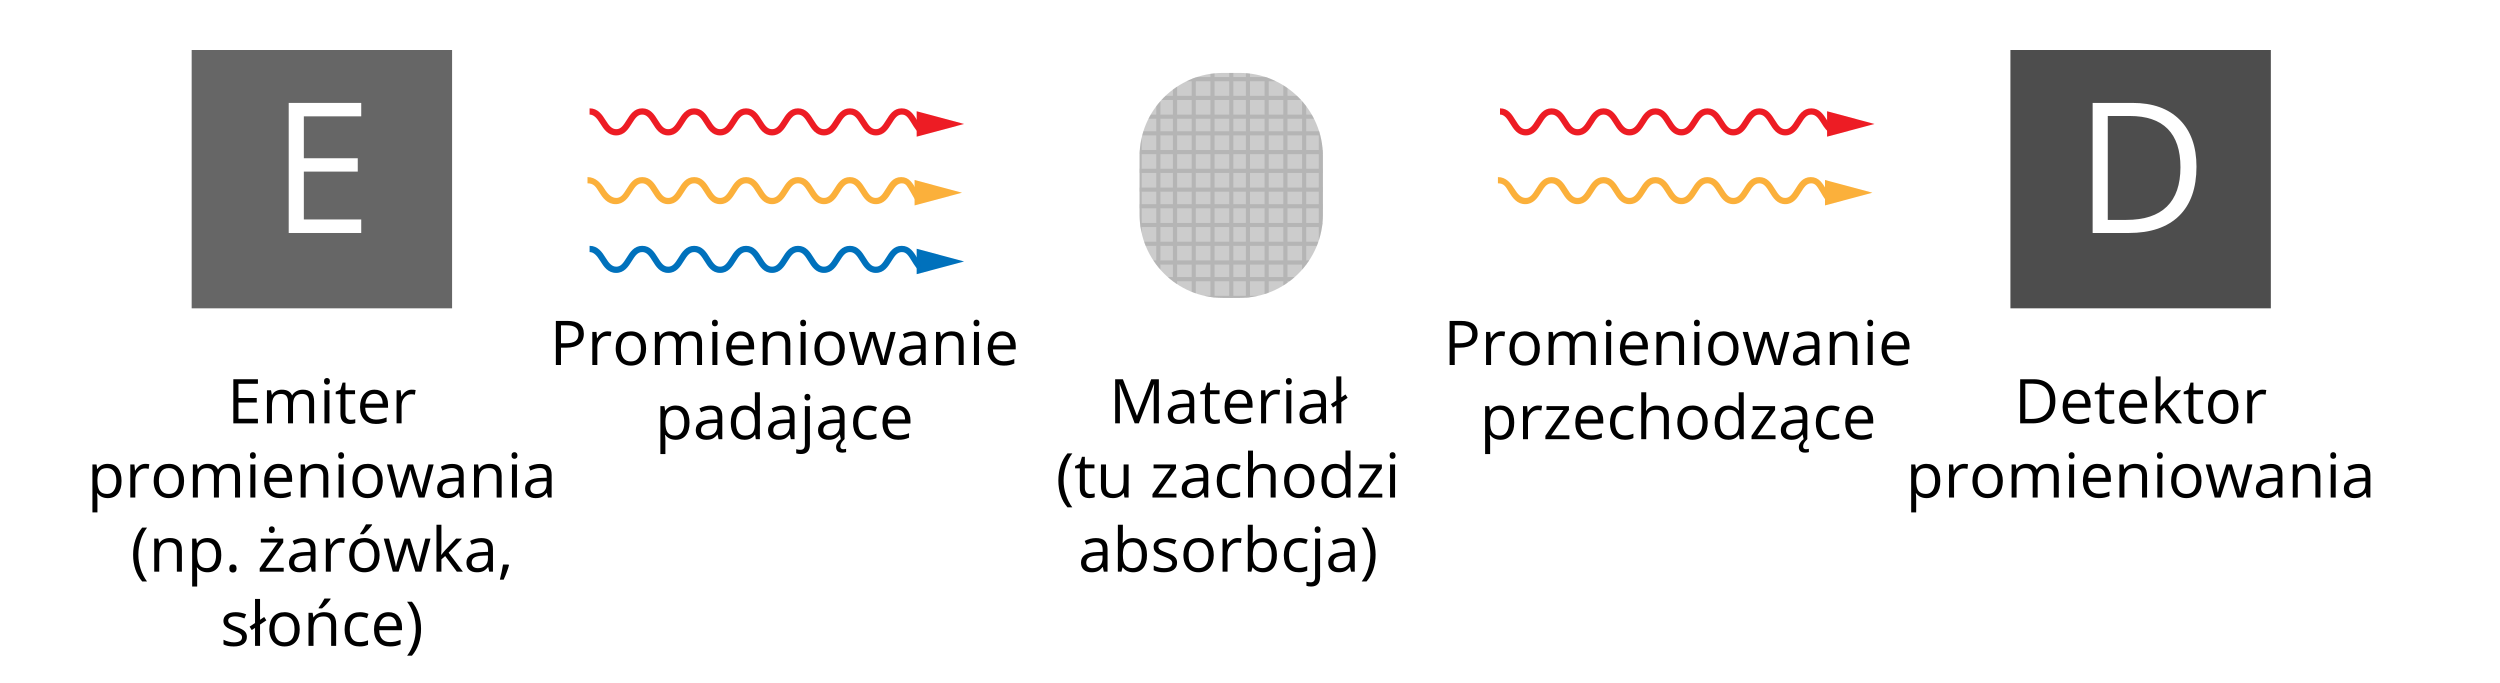
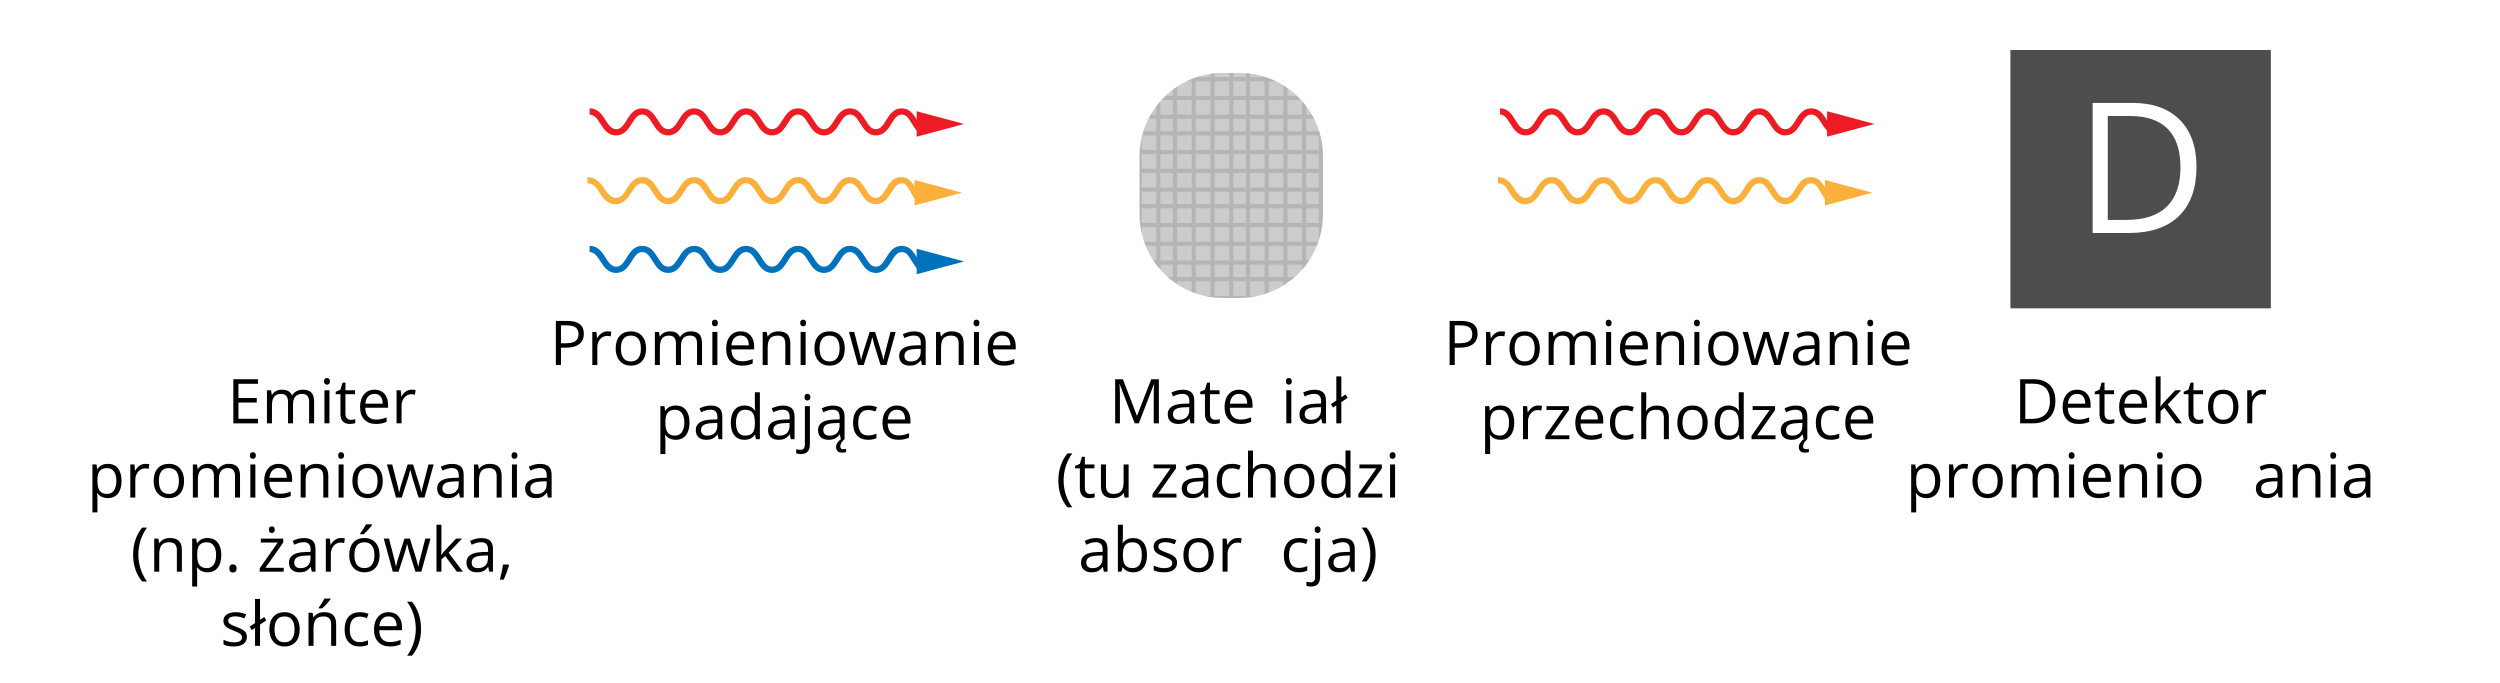
<svg xmlns="http://www.w3.org/2000/svg" xmlns:xlink="http://www.w3.org/1999/xlink" version="1.1" x="0px" y="0px" viewBox="0 0 1200 328" enable-background="new 0 0 1200 328" xml:space="preserve">
  <g id="bg">
    <rect fill="#FFFFFF" width="1200" height="328" />
  </g>
  <g id="Layer_5">
    <g>
      <g>
        <path d="M123.805,203.213h-11.806v-21.178h11.806v2.187h-9.344v6.823h8.778v2.173h-8.778v7.794h9.344V203.213z" />
        <path d="M148.372,203.213v-10.328c0-1.266-0.271-2.215-0.811-2.847c-0.541-0.632-1.382-0.949-2.521-0.949     c-1.497,0-2.604,0.431-3.317,1.29c-0.715,0.859-1.072,2.182-1.072,3.969v8.865h-2.404v-10.328c0-1.266-0.271-2.215-0.812-2.847     s-1.386-0.949-2.535-0.949c-1.507,0-2.61,0.452-3.31,1.354c-0.701,0.903-1.051,2.383-1.051,4.439v8.33h-2.404v-15.877h1.955     l0.392,2.174h0.115c0.454-0.773,1.094-1.377,1.92-1.812c0.825-0.435,1.75-0.651,2.774-0.651c2.481,0,4.104,0.898,4.867,2.694     h0.115c0.474-0.831,1.159-1.487,2.058-1.97c0.897-0.483,1.921-0.725,3.07-0.725c1.797,0,3.142,0.461,4.035,1.383     c0.893,0.923,1.34,2.398,1.34,4.426v10.357H148.372z" />
        <path d="M155.528,183.034c0-0.551,0.135-0.954,0.405-1.21s0.608-0.384,1.015-0.384c0.386,0,0.719,0.13,0.999,0.392     c0.28,0.26,0.42,0.661,0.42,1.202s-0.14,0.944-0.42,1.21s-0.613,0.398-0.999,0.398c-0.406,0-0.744-0.133-1.015-0.398     S155.528,183.575,155.528,183.034z M158.136,203.213h-2.404v-15.877h2.404V203.213z" />
        <path d="M168.363,201.518c0.425,0,0.835-0.031,1.231-0.094c0.396-0.063,0.71-0.128,0.941-0.195v1.84     c-0.261,0.125-0.645,0.229-1.151,0.311c-0.508,0.082-0.964,0.123-1.369,0.123c-3.071,0-4.606-1.617-4.606-4.852v-9.445h-2.274     v-1.159l2.274-0.999l1.014-3.391h1.391v3.68h4.606v1.869h-4.606v9.344c0,0.955,0.227,1.689,0.681,2.201     S167.571,201.518,168.363,201.518z" />
        <path d="M180.416,203.502c-2.347,0-4.199-0.714-5.556-2.143c-1.357-1.43-2.035-3.414-2.035-5.955c0-2.559,0.63-4.592,1.891-6.098     c1.26-1.507,2.952-2.26,5.077-2.26c1.989,0,3.563,0.654,4.723,1.963c1.158,1.309,1.738,3.035,1.738,5.178v1.521h-10.938     c0.049,1.864,0.52,3.279,1.413,4.244c0.893,0.967,2.15,1.449,3.773,1.449c1.709,0,3.398-0.357,5.069-1.072v2.145     c-0.85,0.367-1.653,0.629-2.411,0.789C182.402,203.423,181.487,203.502,180.416,203.502z M179.764,189.061     c-1.274,0-2.291,0.415-3.049,1.246c-0.759,0.83-1.205,1.979-1.34,3.447h8.3c0-1.517-0.338-2.678-1.014-3.484     S181.02,189.061,179.764,189.061z" />
        <path d="M197.597,187.047c0.704,0,1.337,0.058,1.897,0.174l-0.333,2.23c-0.657-0.145-1.236-0.217-1.738-0.217     c-1.285,0-2.384,0.521-3.296,1.564c-0.913,1.043-1.369,2.342-1.369,3.896v8.518h-2.404v-15.877h1.984l0.275,2.941h0.115     c0.589-1.033,1.299-1.83,2.13-2.391C195.688,187.326,196.602,187.047,197.597,187.047z" />
        <path d="M51.751,239.104c-1.034,0-1.978-0.191-2.832-0.572c-0.855-0.382-1.572-0.969-2.151-1.76h-0.174     c0.116,0.927,0.174,1.806,0.174,2.636v6.533h-2.405v-23.003h1.956l0.333,2.172h0.116c0.618-0.869,1.337-1.496,2.159-1.883     c0.82-0.387,1.762-0.58,2.825-0.58c2.105,0,3.73,0.721,4.875,2.159c1.144,1.438,1.716,3.458,1.716,6.056     c0,2.607-0.582,4.633-1.746,6.076S53.818,239.104,51.751,239.104z M51.404,224.689c-1.623,0-2.796,0.449-3.52,1.348     c-0.725,0.898-1.096,2.327-1.116,4.287v0.537c0,2.23,0.372,3.826,1.116,4.787c0.743,0.961,1.936,1.441,3.578,1.441     c1.372,0,2.446-0.555,3.223-1.666c0.777-1.11,1.166-2.641,1.166-4.592c0-1.98-0.389-3.498-1.166-4.557     C53.907,225.219,52.813,224.689,51.404,224.689z" />
        <path d="M69.786,222.646c0.705,0,1.337,0.059,1.897,0.174l-0.333,2.231c-0.657-0.145-1.236-0.218-1.738-0.218     c-1.285,0-2.383,0.521-3.295,1.564s-1.369,2.343-1.369,3.897v8.518h-2.405v-15.876h1.985l0.275,2.939h0.116     c0.589-1.033,1.299-1.83,2.129-2.39S68.792,222.646,69.786,222.646z" />
        <path d="M88.357,230.861c0,2.588-0.652,4.608-1.956,6.062c-1.304,1.454-3.105,2.181-5.403,2.181c-1.42,0-2.68-0.334-3.781-1     c-1.101-0.666-1.951-1.622-2.55-2.868c-0.599-1.245-0.898-2.704-0.898-4.374c0-2.589,0.647-4.604,1.941-6.049     c1.294-1.443,3.09-2.166,5.389-2.166c2.221,0,3.986,0.739,5.295,2.217C87.703,226.342,88.357,228.34,88.357,230.861z      M76.261,230.861c0,2.027,0.406,3.572,1.217,4.635c0.811,1.063,2.003,1.594,3.578,1.594s2.769-0.529,3.585-1.586     c0.816-1.059,1.224-2.605,1.224-4.643c0-2.02-0.408-3.552-1.224-4.6c-0.816-1.048-2.021-1.572-3.614-1.572     c-1.574,0-2.762,0.518-3.563,1.551C76.662,227.273,76.261,228.813,76.261,230.861z" />
        <path d="M112.81,238.813v-10.329c0-1.264-0.271-2.213-0.812-2.846s-1.381-0.949-2.521-0.949c-1.497,0-2.603,0.43-3.317,1.289     s-1.072,2.184-1.072,3.97v8.865h-2.404v-10.329c0-1.264-0.271-2.213-0.812-2.846s-1.386-0.949-2.535-0.949     c-1.506,0-2.609,0.451-3.31,1.354s-1.05,2.384-1.05,4.44v8.329h-2.405v-15.876h1.956l0.392,2.172h0.116     c0.454-0.771,1.094-1.376,1.919-1.811s1.75-0.652,2.774-0.652c2.481,0,4.104,0.898,4.867,2.695h0.116     c0.473-0.83,1.158-1.487,2.057-1.971c0.898-0.482,1.922-0.725,3.071-0.725c1.796,0,3.141,0.462,4.034,1.385     c0.894,0.922,1.34,2.396,1.34,4.425v10.357H112.81z" />
        <path d="M119.966,218.635c0-0.551,0.135-0.953,0.405-1.21c0.271-0.255,0.608-0.384,1.015-0.384c0.386,0,0.719,0.131,0.999,0.391     c0.28,0.262,0.42,0.662,0.42,1.203s-0.14,0.943-0.42,1.209s-0.613,0.398-0.999,0.398c-0.406,0-0.744-0.133-1.015-0.398     S119.966,219.176,119.966,218.635z M122.573,238.813h-2.404v-15.876h2.404V238.813z" />
        <path d="M134.379,239.104c-2.347,0-4.199-0.715-5.556-2.145c-1.357-1.429-2.035-3.414-2.035-5.953c0-2.56,0.63-4.592,1.891-6.099     c1.26-1.507,2.952-2.261,5.077-2.261c1.989,0,3.563,0.655,4.723,1.963c1.158,1.31,1.738,3.035,1.738,5.18v1.521h-10.938     c0.049,1.864,0.52,3.278,1.413,4.245c0.893,0.965,2.15,1.448,3.773,1.448c1.709,0,3.398-0.357,5.069-1.072v2.144     c-0.85,0.367-1.653,0.631-2.411,0.79C136.365,239.023,135.45,239.104,134.379,239.104z M133.727,224.66     c-1.274,0-2.291,0.416-3.049,1.246c-0.759,0.831-1.205,1.98-1.34,3.447h8.3c0-1.516-0.338-2.677-1.014-3.483     C135.948,225.064,134.982,224.66,133.727,224.66z" />
        <path d="M155.181,238.813v-10.271c0-1.294-0.295-2.26-0.884-2.896c-0.589-0.639-1.512-0.957-2.767-0.957     c-1.661,0-2.878,0.449-3.65,1.348c-0.773,0.898-1.159,2.381-1.159,4.447v8.329h-2.404v-15.876h1.955l0.392,2.172h0.115     c0.493-0.781,1.184-1.388,2.072-1.817c0.888-0.43,1.878-0.646,2.97-0.646c1.912,0,3.351,0.462,4.316,1.385     c0.966,0.922,1.448,2.396,1.448,4.425v10.357H155.181z" />
        <path d="M162.322,218.635c0-0.551,0.135-0.953,0.405-1.21c0.271-0.255,0.608-0.384,1.015-0.384c0.386,0,0.719,0.131,0.999,0.391     c0.28,0.262,0.42,0.662,0.42,1.203s-0.14,0.943-0.42,1.209s-0.613,0.398-0.999,0.398c-0.406,0-0.744-0.133-1.015-0.398     S162.322,219.176,162.322,218.635z M164.93,238.813h-2.404v-15.876h2.404V238.813z" />
        <path d="M183.732,230.861c0,2.588-0.651,4.608-1.955,6.062c-1.304,1.454-3.105,2.181-5.403,2.181c-1.42,0-2.68-0.334-3.781-1     c-1.101-0.666-1.95-1.622-2.549-2.868c-0.6-1.245-0.898-2.704-0.898-4.374c0-2.589,0.646-4.604,1.941-6.049     c1.294-1.443,3.09-2.166,5.389-2.166c2.221,0,3.985,0.739,5.294,2.217C183.078,226.342,183.732,228.34,183.732,230.861z      M171.637,230.861c0,2.027,0.406,3.572,1.217,4.635c0.812,1.063,2.004,1.594,3.578,1.594s2.77-0.529,3.585-1.586     c0.816-1.059,1.225-2.605,1.225-4.643c0-2.02-0.408-3.552-1.225-4.6c-0.815-1.048-2.021-1.572-3.614-1.572     c-1.574,0-2.762,0.518-3.563,1.551S171.637,228.813,171.637,230.861z" />
        <path d="M200.913,238.813l-2.912-9.314c-0.184-0.569-0.526-1.864-1.028-3.882h-0.116c-0.386,1.689-0.724,2.994-1.014,3.91     l-2.999,9.286h-2.781l-4.331-15.876h2.521c1.023,3.988,1.804,7.025,2.34,9.111s0.843,3.49,0.92,4.215h0.115     c0.106-0.551,0.278-1.262,0.515-2.137c0.236-0.873,0.441-1.566,0.615-2.078l2.912-9.111h2.607l2.839,9.111     c0.541,1.66,0.908,3.057,1.102,4.186h0.115c0.039-0.348,0.143-0.883,0.312-1.607s1.176-4.621,3.021-11.689h2.492l-4.39,15.876     H200.913z" />
        <path d="M220.788,238.813l-0.479-2.26h-0.116c-0.792,0.995-1.581,1.669-2.368,2.021c-0.787,0.353-1.77,0.529-2.948,0.529     c-1.574,0-2.808-0.406-3.701-1.217c-0.893-0.812-1.34-1.965-1.34-3.463c0-3.205,2.564-4.887,7.692-5.041l2.694-0.086v-0.986     c0-1.245-0.268-2.165-0.804-2.759c-0.536-0.595-1.394-0.892-2.571-0.892c-1.323,0-2.82,0.406-4.491,1.217l-0.738-1.84     c0.782-0.424,1.639-0.758,2.571-0.999c0.932-0.241,1.866-0.362,2.803-0.362c1.893,0,3.296,0.42,4.208,1.261     c0.913,0.841,1.369,2.188,1.369,4.042v10.835H220.788z M215.355,237.119c1.497,0,2.673-0.41,3.527-1.232     c0.854-0.82,1.282-1.97,1.282-3.447v-1.434l-2.405,0.102c-1.912,0.067-3.29,0.364-4.136,0.891     c-0.845,0.526-1.268,1.345-1.268,2.455c0,0.869,0.264,1.531,0.79,1.984C213.673,236.892,214.409,237.119,215.355,237.119z" />
        <path d="M238.388,238.813v-10.271c0-1.294-0.295-2.26-0.884-2.896c-0.589-0.639-1.512-0.957-2.767-0.957     c-1.661,0-2.878,0.449-3.65,1.348c-0.773,0.898-1.159,2.381-1.159,4.447v8.329h-2.404v-15.876h1.955l0.392,2.172h0.115     c0.493-0.781,1.184-1.388,2.072-1.817c0.888-0.43,1.878-0.646,2.97-0.646c1.912,0,3.351,0.462,4.316,1.385     c0.966,0.922,1.448,2.396,1.448,4.425v10.357H238.388z" />
        <path d="M245.529,218.635c0-0.551,0.135-0.953,0.405-1.21c0.271-0.255,0.608-0.384,1.015-0.384c0.386,0,0.719,0.131,0.999,0.391     c0.28,0.262,0.42,0.662,0.42,1.203s-0.14,0.943-0.42,1.209s-0.613,0.398-0.999,0.398c-0.406,0-0.744-0.133-1.015-0.398     S245.529,219.176,245.529,218.635z M248.137,238.813h-2.404v-15.876h2.404V238.813z" />
        <path d="M263,238.813l-0.479-2.26h-0.116c-0.792,0.995-1.581,1.669-2.368,2.021c-0.787,0.353-1.77,0.529-2.948,0.529     c-1.574,0-2.808-0.406-3.701-1.217c-0.893-0.812-1.34-1.965-1.34-3.463c0-3.205,2.564-4.887,7.692-5.041l2.694-0.086v-0.986     c0-1.245-0.268-2.165-0.804-2.759c-0.536-0.595-1.394-0.892-2.571-0.892c-1.323,0-2.82,0.406-4.491,1.217l-0.738-1.84     c0.782-0.424,1.639-0.758,2.571-0.999c0.932-0.241,1.866-0.362,2.803-0.362c1.893,0,3.296,0.42,4.208,1.261     c0.913,0.841,1.369,2.188,1.369,4.042v10.835H263z M257.567,237.119c1.497,0,2.673-0.41,3.527-1.232     c0.854-0.82,1.282-1.97,1.282-3.447v-1.434l-2.405,0.102c-1.912,0.067-3.29,0.364-4.136,0.891     c-0.845,0.526-1.268,1.345-1.268,2.455c0,0.869,0.264,1.531,0.79,1.984C255.885,236.892,256.621,237.119,257.567,237.119z" />
        <path d="M63.891,266.287c0-2.559,0.374-4.953,1.123-7.185c0.748-2.231,1.828-4.187,3.238-5.866h2.347     c-1.391,1.863-2.437,3.91-3.136,6.141c-0.701,2.231-1.05,4.525-1.05,6.881c0,2.318,0.357,4.583,1.072,6.795     c0.715,2.211,1.743,4.229,3.085,6.055h-2.317c-1.42-1.642-2.501-3.559-3.245-5.751S63.891,268.809,63.891,266.287z" />
        <path d="M84.895,274.414v-10.271c0-1.294-0.295-2.26-0.884-2.897c-0.589-0.637-1.511-0.956-2.767-0.956     c-1.661,0-2.878,0.449-3.65,1.348c-0.773,0.897-1.159,2.38-1.159,4.446v8.33H74.03v-15.877h1.956l0.392,2.174h0.116     c0.493-0.783,1.183-1.389,2.071-1.818s1.878-0.645,2.97-0.645c1.912,0,3.351,0.461,4.317,1.383     c0.965,0.923,1.449,2.398,1.449,4.426v10.357H84.895z" />
        <path d="M99.627,274.703c-1.033,0-1.977-0.189-2.832-0.572c-0.855-0.381-1.572-0.967-2.151-1.76H94.47     c0.116,0.928,0.174,1.807,0.174,2.637v6.533h-2.405v-23.004h1.956l0.333,2.174h0.116c0.618-0.869,1.337-1.498,2.159-1.884     c0.82-0.386,1.762-0.579,2.824-0.579c2.105,0,3.73,0.719,4.875,2.158s1.717,3.457,1.717,6.055c0,2.607-0.582,4.634-1.746,6.077     C103.309,273.982,101.693,274.703,99.627,274.703z M99.279,260.29c-1.622,0-2.795,0.449-3.52,1.348     c-0.725,0.897-1.096,2.327-1.116,4.288v0.535c0,2.23,0.372,3.827,1.116,4.788c0.743,0.961,1.936,1.441,3.578,1.441     c1.371,0,2.445-0.556,3.223-1.666s1.166-2.642,1.166-4.593c0-1.979-0.389-3.498-1.166-4.555     C101.783,260.818,100.689,260.29,99.279,260.29z" />
        <path d="M110.072,272.879c0-0.647,0.146-1.138,0.441-1.471s0.717-0.5,1.268-0.5c0.56,0,0.997,0.167,1.312,0.5     c0.313,0.333,0.471,0.823,0.471,1.471c0,0.627-0.16,1.11-0.479,1.448s-0.753,0.507-1.304,0.507c-0.492,0-0.9-0.152-1.224-0.456     C110.233,274.074,110.072,273.574,110.072,272.879z" />
        <path d="M136.175,274.414h-11.517v-1.637l8.663-12.371h-8.127v-1.869h10.764v1.869l-8.547,12.139h8.764V274.414z      M129.048,254.235c0-0.551,0.135-0.954,0.405-1.21s0.608-0.384,1.015-0.384c0.386,0,0.719,0.13,0.999,0.392     c0.28,0.26,0.42,0.661,0.42,1.202s-0.14,0.944-0.42,1.21s-0.613,0.398-0.999,0.398c-0.406,0-0.744-0.133-1.015-0.398     S129.048,254.776,129.048,254.235z" />
        <path d="M149.662,274.414l-0.479-2.26h-0.116c-0.792,0.994-1.581,1.668-2.368,2.021s-1.77,0.528-2.948,0.528     c-1.574,0-2.808-0.404-3.701-1.217c-0.893-0.811-1.34-1.965-1.34-3.461c0-3.207,2.564-4.887,7.692-5.041l2.694-0.088v-0.984     c0-1.246-0.268-2.166-0.804-2.76s-1.394-0.891-2.571-0.891c-1.323,0-2.82,0.405-4.491,1.217l-0.738-1.84     c0.782-0.426,1.639-0.758,2.571-1c0.932-0.241,1.866-0.361,2.803-0.361c1.893,0,3.296,0.42,4.208,1.26     c0.913,0.84,1.369,2.188,1.369,4.041v10.836H149.662z M144.229,272.719c1.497,0,2.673-0.41,3.527-1.23     c0.854-0.821,1.282-1.971,1.282-3.448v-1.435l-2.405,0.102c-1.912,0.068-3.29,0.365-4.136,0.892     c-0.845,0.526-1.268,1.345-1.268,2.455c0,0.869,0.264,1.53,0.79,1.985C142.547,272.492,143.283,272.719,144.229,272.719z" />
        <path d="M163.641,258.248c0.704,0,1.337,0.058,1.897,0.174l-0.333,2.23c-0.657-0.145-1.236-0.217-1.738-0.217     c-1.285,0-2.384,0.521-3.296,1.564c-0.913,1.043-1.369,2.342-1.369,3.896v8.518h-2.404v-15.877h1.984l0.275,2.941h0.115     c0.589-1.033,1.299-1.83,2.13-2.391C161.732,258.527,162.646,258.248,163.641,258.248z" />
        <path d="M182.211,266.461c0,2.588-0.651,4.609-1.955,6.063s-3.105,2.18-5.403,2.18c-1.42,0-2.68-0.332-3.781-0.999     c-1.101-0.666-1.95-1.622-2.549-2.868c-0.6-1.246-0.898-2.703-0.898-4.375c0-2.588,0.646-4.604,1.941-6.047     c1.294-1.444,3.09-2.166,5.389-2.166c2.221,0,3.985,0.738,5.294,2.217C181.557,261.941,182.211,263.941,182.211,266.461z      M170.115,266.461c0,2.028,0.406,3.574,1.217,4.636c0.812,1.063,2.004,1.594,3.578,1.594s2.77-0.528,3.585-1.587     c0.816-1.057,1.225-2.604,1.225-4.643c0-2.018-0.408-3.551-1.225-4.6c-0.815-1.047-2.021-1.571-3.614-1.571     c-1.574,0-2.762,0.517-3.563,1.55S170.115,264.414,170.115,266.461z M172.896,256.074c0.464-0.598,0.964-1.322,1.5-2.172     c0.535-0.85,0.958-1.589,1.268-2.217h2.926v0.305c-0.425,0.627-1.058,1.4-1.897,2.317c-0.841,0.917-1.569,1.628-2.188,2.13     h-1.608V256.074z" />
        <path d="M199.392,274.414l-2.912-9.314c-0.184-0.57-0.526-1.863-1.028-3.883h-0.116c-0.386,1.691-0.724,2.994-1.014,3.912     l-2.999,9.285h-2.781l-4.331-15.877h2.521c1.023,3.988,1.804,7.025,2.34,9.111c0.536,2.087,0.843,3.492,0.92,4.217h0.115     c0.106-0.551,0.278-1.264,0.515-2.137c0.236-0.875,0.441-1.567,0.615-2.08l2.912-9.111h2.607l2.839,9.111     c0.541,1.662,0.908,3.057,1.102,4.188h0.115c0.039-0.348,0.143-0.884,0.312-1.608c0.169-0.724,1.176-4.621,3.021-11.69h2.492     l-4.39,15.877H199.392z" />
        <path d="M211.878,266.287c0.415-0.588,1.048-1.361,1.898-2.317l5.128-5.433h2.854l-6.432,6.766l6.881,9.111h-2.912l-5.605-7.504     l-1.812,1.564v5.939h-2.375v-22.54h2.375v11.95c0,0.531-0.038,1.354-0.115,2.463H211.878z" />
        <path d="M234.839,274.414l-0.479-2.26h-0.116c-0.792,0.994-1.581,1.668-2.368,2.021s-1.77,0.528-2.948,0.528     c-1.574,0-2.808-0.404-3.701-1.217c-0.893-0.811-1.34-1.965-1.34-3.461c0-3.207,2.564-4.887,7.692-5.041l2.694-0.088v-0.984     c0-1.246-0.268-2.166-0.804-2.76s-1.394-0.891-2.571-0.891c-1.323,0-2.82,0.405-4.491,1.217l-0.738-1.84     c0.782-0.426,1.639-0.758,2.571-1c0.932-0.241,1.866-0.361,2.803-0.361c1.893,0,3.296,0.42,4.208,1.26     c0.913,0.84,1.369,2.188,1.369,4.041v10.836H234.839z M229.406,272.719c1.497,0,2.673-0.41,3.527-1.23     c0.854-0.821,1.282-1.971,1.282-3.448v-1.435l-2.405,0.102c-1.912,0.068-3.29,0.365-4.136,0.892     c-0.845,0.526-1.268,1.345-1.268,2.455c0,0.869,0.264,1.53,0.79,1.985C227.724,272.492,228.46,272.719,229.406,272.719z" />
        <path d="M244.096,270.967l0.217,0.333c-0.251,0.966-0.613,2.089-1.086,3.368c-0.474,1.279-0.966,2.469-1.478,3.57h-1.811     c0.261-1.004,0.548-2.245,0.861-3.723s0.533-2.66,0.659-3.549H244.096z" />
        <path d="M118.503,305.684c0,1.478-0.551,2.617-1.651,3.418c-1.101,0.803-2.646,1.203-4.636,1.203c-2.105,0-3.747-0.334-4.925-1     v-2.23c0.763,0.387,1.581,0.69,2.455,0.912c0.874,0.223,1.717,0.334,2.528,0.334c1.255,0,2.221-0.201,2.896-0.602     s1.015-1.012,1.015-1.832c0-0.619-0.269-1.146-0.805-1.587c-0.535-0.438-1.581-0.958-3.136-1.558     c-1.478-0.55-2.528-1.03-3.15-1.441c-0.623-0.41-1.087-0.876-1.391-1.397c-0.305-0.521-0.457-1.144-0.457-1.868     c0-1.295,0.526-2.315,1.579-3.064c1.053-0.748,2.496-1.123,4.331-1.123c1.71,0,3.381,0.348,5.013,1.043l-0.854,1.957     c-1.594-0.657-3.037-0.986-4.332-0.986c-1.14,0-1.999,0.18-2.578,0.537s-0.869,0.85-0.869,1.477c0,0.426,0.108,0.787,0.326,1.087     c0.217,0.3,0.567,0.585,1.05,0.854c0.483,0.271,1.41,0.662,2.781,1.174c1.884,0.686,3.155,1.376,3.817,2.071     C118.172,303.757,118.503,304.631,118.503,305.684z" />
        <path d="M124.818,297.499l1.984-1.362l1.043,1.623l-3.027,2.043v10.212h-2.404v-8.634l-1.594,1.043l-1.014-1.637l2.607-1.724     v-11.589h2.404V297.499z" />
        <path d="M143.867,302.063c0,2.588-0.651,4.608-1.955,6.062c-1.304,1.454-3.105,2.181-5.403,2.181c-1.42,0-2.68-0.334-3.781-1     c-1.101-0.666-1.95-1.622-2.549-2.868c-0.6-1.245-0.898-2.704-0.898-4.374c0-2.589,0.646-4.604,1.941-6.049     c1.294-1.443,3.09-2.166,5.389-2.166c2.221,0,3.985,0.739,5.294,2.217C143.213,297.543,143.867,299.541,143.867,302.063z      M131.771,302.063c0,2.027,0.406,3.572,1.217,4.635c0.812,1.063,2.004,1.594,3.578,1.594s2.77-0.529,3.585-1.586     c0.816-1.059,1.225-2.605,1.225-4.643c0-2.02-0.408-3.552-1.225-4.6c-0.815-1.048-2.021-1.572-3.614-1.572     c-1.574,0-2.762,0.518-3.563,1.551S131.771,300.015,131.771,302.063z" />
        <path d="M158.948,310.015v-10.271c0-1.294-0.295-2.26-0.884-2.896c-0.589-0.639-1.512-0.957-2.767-0.957     c-1.661,0-2.878,0.449-3.65,1.348c-0.773,0.898-1.159,2.381-1.159,4.447v8.329h-2.404v-15.876h1.955l0.392,2.172h0.115     c0.493-0.781,1.184-1.388,2.072-1.817c0.888-0.43,1.878-0.646,2.97-0.646c1.912,0,3.351,0.462,4.316,1.385     c0.966,0.922,1.448,2.396,1.448,4.425v10.357H158.948z M152.979,291.676c0.464-0.6,0.964-1.323,1.5-2.174     c0.536-0.85,0.958-1.588,1.268-2.216h2.926v0.304c-0.425,0.629-1.058,1.4-1.897,2.318s-1.569,1.627-2.188,2.129h-1.608V291.676z" />
        <path d="M172.637,310.305c-2.299,0-4.078-0.707-5.338-2.123c-1.261-1.414-1.891-3.416-1.891-6.004     c0-2.656,0.64-4.708,1.919-6.156c1.28-1.449,3.103-2.174,5.469-2.174c0.763,0,1.525,0.083,2.289,0.247     c0.763,0.164,1.361,0.357,1.796,0.579l-0.738,2.043c-0.531-0.213-1.111-0.389-1.738-0.529c-0.628-0.14-1.184-0.209-1.666-0.209     c-3.226,0-4.839,2.057-4.839,6.17c0,1.951,0.394,3.448,1.181,4.491s1.953,1.564,3.498,1.564c1.323,0,2.681-0.285,4.071-0.854     v2.129C175.587,310.029,174.249,310.305,172.637,310.305z" />
        <path d="M187.123,310.305c-2.347,0-4.199-0.715-5.556-2.145c-1.357-1.429-2.035-3.414-2.035-5.953c0-2.56,0.63-4.592,1.891-6.099     c1.26-1.507,2.952-2.261,5.077-2.261c1.989,0,3.563,0.655,4.723,1.963c1.158,1.31,1.738,3.035,1.738,5.18v1.521h-10.938     c0.049,1.864,0.52,3.278,1.413,4.245c0.893,0.965,2.15,1.448,3.773,1.448c1.709,0,3.398-0.357,5.069-1.072v2.144     c-0.85,0.367-1.653,0.631-2.411,0.79C189.109,310.225,188.194,310.305,187.123,310.305z M186.471,295.861     c-1.274,0-2.291,0.416-3.049,1.246c-0.759,0.831-1.205,1.98-1.34,3.447h8.3c0-1.516-0.338-2.677-1.014-3.483     C188.692,296.266,187.727,295.861,186.471,295.861z" />
        <path d="M202.102,301.889c0,2.539-0.375,4.905-1.123,7.098c-0.748,2.191-1.827,4.1-3.237,5.722h-2.317     c1.342-1.815,2.37-3.831,3.085-6.048s1.072-4.483,1.072-6.801c0-2.356-0.351-4.65-1.051-6.881s-1.745-4.278-3.136-6.143h2.347     c1.42,1.69,2.501,3.653,3.245,5.889C201.729,296.961,202.102,299.348,202.102,301.889z" />
      </g>
    </g>
    <g>
      <g>
        <path d="M544.651,203.213l-7.185-18.773h-0.116c0.136,1.486,0.203,3.254,0.203,5.302v13.472h-2.274v-21.178h3.708l6.707,17.469     h0.116l6.765-17.469h3.68v21.178h-2.463v-13.646c0-1.565,0.067-3.265,0.203-5.099h-0.116l-7.242,18.744H544.651z" />
        <path d="M571.466,203.213l-0.479-2.26h-0.116c-0.792,0.994-1.581,1.668-2.368,2.021s-1.77,0.528-2.948,0.528     c-1.574,0-2.808-0.404-3.701-1.217c-0.893-0.811-1.34-1.965-1.34-3.461c0-3.207,2.564-4.887,7.692-5.041l2.694-0.088v-0.984     c0-1.246-0.268-2.166-0.804-2.76s-1.394-0.891-2.571-0.891c-1.323,0-2.82,0.405-4.491,1.217l-0.738-1.84     c0.782-0.426,1.639-0.758,2.571-1c0.932-0.241,1.866-0.361,2.803-0.361c1.893,0,3.296,0.42,4.208,1.26     c0.913,0.84,1.369,2.188,1.369,4.041v10.836H571.466z M566.033,201.518c1.497,0,2.673-0.41,3.527-1.23     c0.854-0.821,1.282-1.971,1.282-3.448v-1.435l-2.405,0.102c-1.912,0.068-3.29,0.365-4.136,0.892     c-0.845,0.526-1.268,1.345-1.268,2.455c0,0.869,0.264,1.53,0.79,1.985C564.351,201.291,565.087,201.518,566.033,201.518z" />
        <path d="M583.329,201.518c0.425,0,0.835-0.031,1.231-0.094c0.396-0.063,0.71-0.128,0.941-0.195v1.84     c-0.261,0.125-0.645,0.229-1.151,0.311c-0.508,0.082-0.964,0.123-1.369,0.123c-3.071,0-4.606-1.617-4.606-4.852v-9.445h-2.274     v-1.159l2.274-0.999l1.014-3.391h1.391v3.68h4.606v1.869h-4.606v9.344c0,0.955,0.227,1.689,0.681,2.201     S582.537,201.518,583.329,201.518z" />
        <path d="M595.382,203.502c-2.347,0-4.199-0.714-5.556-2.143c-1.357-1.43-2.035-3.414-2.035-5.955c0-2.559,0.63-4.592,1.891-6.098     c1.26-1.507,2.952-2.26,5.077-2.26c1.989,0,3.563,0.654,4.723,1.963c1.158,1.309,1.738,3.035,1.738,5.178v1.521h-10.938     c0.049,1.864,0.52,3.279,1.413,4.244c0.893,0.967,2.15,1.449,3.773,1.449c1.709,0,3.398-0.357,5.069-1.072v2.145     c-0.85,0.367-1.653,0.629-2.411,0.789C597.368,203.423,596.453,203.502,595.382,203.502z M594.729,189.061     c-1.274,0-2.291,0.415-3.049,1.246c-0.759,0.83-1.205,1.979-1.34,3.447h8.3c0-1.517-0.338-2.678-1.014-3.484     S595.985,189.061,594.729,189.061z" />
-         <path d="M612.563,187.047c0.704,0,1.337,0.058,1.897,0.174l-0.333,2.23c-0.657-0.145-1.236-0.217-1.738-0.217     c-1.285,0-2.384,0.521-3.296,1.564c-0.913,1.043-1.369,2.342-1.369,3.896v8.518h-2.404v-15.877h1.984l0.275,2.941h0.115     c0.589-1.033,1.299-1.83,2.13-2.391C610.654,187.326,611.567,187.047,612.563,187.047z" />
        <path d="M617.227,183.034c0-0.551,0.135-0.954,0.405-1.21s0.608-0.384,1.015-0.384c0.386,0,0.719,0.13,0.999,0.392     c0.28,0.26,0.42,0.661,0.42,1.202s-0.14,0.944-0.42,1.21s-0.613,0.398-0.999,0.398c-0.406,0-0.744-0.133-1.015-0.398     S617.227,183.575,617.227,183.034z M619.834,203.213h-2.404v-15.877h2.404V203.213z" />
        <path d="M634.696,203.213l-0.479-2.26h-0.116c-0.792,0.994-1.581,1.668-2.368,2.021s-1.77,0.528-2.948,0.528     c-1.574,0-2.808-0.404-3.701-1.217c-0.893-0.811-1.34-1.965-1.34-3.461c0-3.207,2.564-4.887,7.692-5.041l2.694-0.088v-0.984     c0-1.246-0.268-2.166-0.804-2.76s-1.394-0.891-2.571-0.891c-1.323,0-2.82,0.405-4.491,1.217l-0.738-1.84     c0.782-0.426,1.639-0.758,2.571-1c0.932-0.241,1.866-0.361,2.803-0.361c1.893,0,3.296,0.42,4.208,1.26     c0.913,0.84,1.369,2.188,1.369,4.041v10.836H634.696z M629.264,201.518c1.497,0,2.673-0.41,3.527-1.23     c0.854-0.821,1.282-1.971,1.282-3.448v-1.435l-2.405,0.102c-1.912,0.068-3.29,0.365-4.136,0.892     c-0.845,0.526-1.268,1.345-1.268,2.455c0,0.869,0.264,1.53,0.79,1.985C627.581,201.291,628.317,201.518,629.264,201.518z" />
        <path d="M643.837,190.697l1.984-1.361l1.043,1.622L643.837,193v10.213h-2.404v-8.634l-1.594,1.043l-1.014-1.637l2.607-1.724     v-11.589h2.404V190.697z" />
        <path d="M508.01,230.688c0-2.56,0.374-4.955,1.123-7.186c0.748-2.23,1.828-4.187,3.238-5.867h2.347     c-1.391,1.864-2.437,3.912-3.136,6.143c-0.701,2.23-1.05,4.524-1.05,6.881c0,2.317,0.357,4.582,1.072,6.793     c0.715,2.212,1.743,4.23,3.085,6.056h-2.317c-1.42-1.642-2.501-3.559-3.245-5.751C508.381,235.564,508.01,233.207,508.01,230.688     z" />
        <path d="M523.278,237.119c0.425,0,0.835-0.031,1.231-0.095c0.396-0.063,0.71-0.128,0.942-0.195v1.839     c-0.261,0.127-0.645,0.23-1.152,0.313s-0.963,0.123-1.369,0.123c-3.071,0-4.607-1.617-4.607-4.854v-9.444h-2.274v-1.159l2.274-1     l1.014-3.389h1.391v3.68h4.606v1.868h-4.606v9.343c0,0.957,0.227,1.69,0.681,2.203     C521.863,236.863,522.486,237.119,523.278,237.119z" />
        <path d="M530.883,222.938v10.299c0,1.295,0.294,2.26,0.883,2.897s1.512,0.956,2.767,0.956c1.661,0,2.876-0.454,3.644-1.361     c0.768-0.908,1.151-2.391,1.151-4.447v-8.344h2.405v15.876h-1.985l-0.348-2.13h-0.13c-0.492,0.783-1.176,1.382-2.05,1.797     s-1.871,0.623-2.991,0.623c-1.932,0-3.378-0.459-4.339-1.377c-0.961-0.917-1.441-2.385-1.441-4.403v-10.386H530.883z" />
        <path d="M564.693,238.813h-11.517v-1.637l8.663-12.371h-8.127v-1.868h10.764v1.868l-8.547,12.14h8.764V238.813z" />
        <path d="M578.18,238.813l-0.479-2.26h-0.116c-0.792,0.995-1.581,1.669-2.368,2.021c-0.787,0.353-1.77,0.529-2.948,0.529     c-1.574,0-2.808-0.406-3.701-1.217c-0.893-0.812-1.34-1.965-1.34-3.463c0-3.205,2.564-4.887,7.692-5.041l2.694-0.086v-0.986     c0-1.245-0.268-2.165-0.804-2.759c-0.536-0.595-1.394-0.892-2.571-0.892c-1.323,0-2.82,0.406-4.491,1.217l-0.738-1.84     c0.782-0.424,1.639-0.758,2.571-0.999c0.932-0.241,1.866-0.362,2.803-0.362c1.893,0,3.296,0.42,4.208,1.261     c0.913,0.841,1.369,2.188,1.369,4.042v10.835H578.18z M572.747,237.119c1.497,0,2.673-0.41,3.527-1.232     c0.854-0.82,1.282-1.97,1.282-3.447v-1.434l-2.405,0.102c-1.912,0.067-3.29,0.364-4.136,0.891     c-0.845,0.526-1.268,1.345-1.268,2.455c0,0.869,0.264,1.531,0.79,1.984C571.064,236.892,571.801,237.119,572.747,237.119z" />
        <path d="M591.261,239.104c-2.299,0-4.078-0.707-5.338-2.123c-1.261-1.414-1.891-3.416-1.891-6.004     c0-2.656,0.64-4.708,1.919-6.156c1.28-1.449,3.103-2.174,5.469-2.174c0.763,0,1.525,0.083,2.289,0.247     c0.763,0.164,1.361,0.357,1.796,0.579l-0.738,2.043c-0.531-0.213-1.111-0.389-1.738-0.529c-0.628-0.14-1.184-0.209-1.666-0.209     c-3.226,0-4.839,2.057-4.839,6.17c0,1.951,0.394,3.448,1.181,4.491s1.953,1.564,3.498,1.564c1.323,0,2.681-0.285,4.071-0.854     v2.129C594.211,238.828,592.873,239.104,591.261,239.104z" />
        <path d="M609.903,238.813v-10.271c0-1.294-0.295-2.26-0.884-2.896c-0.589-0.639-1.512-0.957-2.767-0.957     c-1.671,0-2.89,0.454-3.658,1.361c-0.768,0.908-1.151,2.396-1.151,4.463v8.3h-2.404v-22.54h2.404v6.822     c0,0.821-0.039,1.502-0.116,2.043h0.146c0.473-0.763,1.146-1.363,2.021-1.803s1.871-0.66,2.991-0.66     c1.941,0,3.397,0.461,4.368,1.384c0.97,0.923,1.455,2.388,1.455,4.396v10.357H609.903z" />
        <path d="M630.951,230.861c0,2.588-0.651,4.608-1.955,6.062c-1.304,1.454-3.105,2.181-5.403,2.181c-1.42,0-2.68-0.334-3.781-1     c-1.101-0.666-1.95-1.622-2.549-2.868c-0.6-1.245-0.898-2.704-0.898-4.374c0-2.589,0.646-4.604,1.941-6.049     c1.294-1.443,3.09-2.166,5.389-2.166c2.221,0,3.985,0.739,5.294,2.217C630.297,226.342,630.951,228.34,630.951,230.861z      M618.855,230.861c0,2.027,0.406,3.572,1.217,4.635c0.812,1.063,2.004,1.594,3.578,1.594s2.77-0.529,3.585-1.586     c0.816-1.059,1.225-2.605,1.225-4.643c0-2.02-0.408-3.552-1.225-4.6c-0.815-1.048-2.021-1.572-3.614-1.572     c-1.574,0-2.762,0.518-3.563,1.551S618.855,228.813,618.855,230.861z" />
        <path d="M645.974,236.684h-0.131c-1.11,1.613-2.771,2.42-4.983,2.42c-2.076,0-3.691-0.71-4.846-2.13     c-1.153-1.419-1.73-3.438-1.73-6.056c0-2.616,0.579-4.649,1.738-6.098c1.159-1.449,2.771-2.174,4.838-2.174     c2.153,0,3.805,0.783,4.954,2.348h0.188l-0.102-1.145l-0.058-1.115v-6.461h2.404v22.54h-1.955L645.974,236.684z M641.164,237.09     c1.642,0,2.832-0.447,3.57-1.34c0.739-0.894,1.108-2.335,1.108-4.324v-0.508c0-2.25-0.374-3.855-1.123-4.816     c-0.748-0.961-1.943-1.441-3.585-1.441c-1.41,0-2.489,0.549-3.237,1.645c-0.749,1.096-1.123,2.645-1.123,4.643     c0,2.028,0.372,3.559,1.115,4.592C638.634,236.573,639.725,237.09,641.164,237.09z" />
        <path d="M663.501,238.813h-11.517v-1.637l8.663-12.371h-8.127v-1.868h10.764v1.868l-8.547,12.14h8.764V238.813z" />
        <path d="M667.021,218.635c0-0.551,0.135-0.953,0.405-1.21c0.271-0.255,0.608-0.384,1.015-0.384c0.386,0,0.719,0.131,0.999,0.391     c0.28,0.262,0.42,0.662,0.42,1.203s-0.14,0.943-0.42,1.209s-0.613,0.398-0.999,0.398c-0.406,0-0.744-0.133-1.015-0.398     S667.021,219.176,667.021,218.635z M669.629,238.813h-2.404v-15.876h2.404V238.813z" />
        <path d="M529.84,274.414l-0.478-2.26h-0.116c-0.792,0.994-1.582,1.668-2.369,2.021s-1.77,0.528-2.948,0.528     c-1.574,0-2.808-0.404-3.701-1.217c-0.894-0.811-1.34-1.965-1.34-3.461c0-3.207,2.564-4.887,7.692-5.041l2.694-0.088v-0.984     c0-1.246-0.268-2.166-0.804-2.76c-0.536-0.594-1.394-0.891-2.571-0.891c-1.323,0-2.82,0.405-4.491,1.217l-0.739-1.84     c0.782-0.426,1.639-0.758,2.571-1c0.932-0.241,1.866-0.361,2.803-0.361c1.893,0,3.296,0.42,4.208,1.26s1.369,2.188,1.369,4.041     v10.836H529.84z M524.408,272.719c1.497,0,2.673-0.41,3.527-1.23c0.854-0.821,1.282-1.971,1.282-3.448v-1.435l-2.404,0.102     c-1.912,0.068-3.291,0.365-4.136,0.892c-0.845,0.526-1.268,1.345-1.268,2.455c0,0.869,0.263,1.53,0.79,1.985     C522.725,272.492,523.461,272.719,524.408,272.719z" />
        <path d="M543.964,258.277c2.086,0,3.706,0.712,4.86,2.137c1.153,1.424,1.73,3.439,1.73,6.047s-0.582,4.634-1.745,6.077     c-1.164,1.444-2.779,2.165-4.846,2.165c-1.033,0-1.978-0.189-2.832-0.572c-0.854-0.381-1.572-0.967-2.151-1.76h-0.174     l-0.507,2.043h-1.724v-22.54h2.404v5.476c0,1.227-0.039,2.328-0.116,3.303h0.116     C540.101,259.068,541.762,258.277,543.964,258.277z M543.616,260.29c-1.642,0-2.825,0.472-3.549,1.413     c-0.725,0.941-1.087,2.527-1.087,4.758s0.372,3.827,1.115,4.788c0.744,0.961,1.937,1.441,3.578,1.441     c1.478,0,2.579-0.538,3.303-1.615c0.725-1.077,1.087-2.624,1.087-4.644c0-2.066-0.362-3.606-1.087-4.62     C546.253,260.797,545.132,260.29,543.616,260.29z" />
        <path d="M564.997,270.083c0,1.478-0.551,2.617-1.651,3.419c-1.101,0.801-2.646,1.201-4.636,1.201     c-2.105,0-3.747-0.332-4.925-0.999v-2.23c0.763,0.386,1.581,0.69,2.455,0.913c0.874,0.222,1.717,0.332,2.528,0.332     c1.255,0,2.221-0.199,2.896-0.601s1.015-1.012,1.015-1.833c0-0.617-0.269-1.146-0.805-1.586     c-0.535-0.439-1.581-0.958-3.136-1.557c-1.478-0.551-2.528-1.031-3.15-1.441c-0.623-0.41-1.087-0.877-1.391-1.398     c-0.305-0.521-0.457-1.145-0.457-1.869c0-1.293,0.526-2.314,1.579-3.063c1.053-0.749,2.496-1.123,4.331-1.123     c1.71,0,3.381,0.348,5.013,1.043l-0.854,1.955c-1.594-0.656-3.037-0.984-4.332-0.984c-1.14,0-1.999,0.178-2.578,0.535     s-0.869,0.85-0.869,1.479c0,0.424,0.108,0.787,0.326,1.086c0.217,0.299,0.567,0.584,1.05,0.854     c0.483,0.271,1.41,0.661,2.781,1.173c1.884,0.687,3.155,1.377,3.817,2.072C564.666,268.156,564.997,269.03,564.997,270.083z" />
        <path d="M582.612,266.461c0,2.588-0.651,4.609-1.955,6.063s-3.105,2.18-5.403,2.18c-1.42,0-2.68-0.332-3.781-0.999     c-1.101-0.666-1.95-1.622-2.549-2.868c-0.6-1.246-0.898-2.703-0.898-4.375c0-2.588,0.646-4.604,1.941-6.047     c1.294-1.444,3.09-2.166,5.389-2.166c2.221,0,3.985,0.738,5.294,2.217C581.958,261.941,582.612,263.941,582.612,266.461z      M570.517,266.461c0,2.028,0.406,3.574,1.217,4.636c0.812,1.063,2.004,1.594,3.578,1.594s2.77-0.528,3.585-1.587     c0.816-1.057,1.225-2.604,1.225-4.643c0-2.018-0.408-3.551-1.225-4.6c-0.815-1.047-2.021-1.571-3.614-1.571     c-1.574,0-2.762,0.517-3.563,1.55S570.517,264.414,570.517,266.461z" />
        <path d="M594.071,258.248c0.704,0,1.337,0.058,1.897,0.174l-0.333,2.23c-0.657-0.145-1.236-0.217-1.738-0.217     c-1.285,0-2.384,0.521-3.296,1.564c-0.913,1.043-1.369,2.342-1.369,3.896v8.518h-2.404v-15.877h1.984l0.275,2.941h0.115     c0.589-1.033,1.299-1.83,2.13-2.391C592.163,258.527,593.076,258.248,594.071,258.248z" />
-         <path d="M606.326,258.277c2.086,0,3.706,0.712,4.86,2.137c1.153,1.424,1.73,3.439,1.73,6.047s-0.582,4.634-1.745,6.077     c-1.164,1.444-2.779,2.165-4.846,2.165c-1.033,0-1.978-0.189-2.832-0.572c-0.854-0.381-1.572-0.967-2.151-1.76h-0.174     l-0.507,2.043h-1.724v-22.54h2.404v5.476c0,1.227-0.039,2.328-0.116,3.303h0.116     C602.463,259.068,604.124,258.277,606.326,258.277z M605.979,260.29c-1.642,0-2.825,0.472-3.549,1.413     c-0.725,0.941-1.087,2.527-1.087,4.758s0.372,3.827,1.115,4.788c0.744,0.961,1.937,1.441,3.578,1.441     c1.478,0,2.579-0.538,3.303-1.615c0.725-1.077,1.087-2.624,1.087-4.644c0-2.066-0.362-3.606-1.087-4.62     C608.615,260.797,607.494,260.29,605.979,260.29z" />
        <path d="M623.463,274.703c-2.299,0-4.078-0.707-5.338-2.121c-1.261-1.415-1.891-3.416-1.891-6.005     c0-2.655,0.64-4.708,1.919-6.156c1.28-1.448,3.103-2.173,5.469-2.173c0.763,0,1.525,0.082,2.289,0.246     c0.763,0.164,1.361,0.357,1.796,0.579l-0.738,2.043c-0.531-0.212-1.111-0.389-1.738-0.528c-0.628-0.141-1.184-0.211-1.666-0.211     c-3.226,0-4.839,2.057-4.839,6.172c0,1.95,0.394,3.447,1.181,4.49s1.953,1.564,3.498,1.564c1.323,0,2.681-0.285,4.071-0.855v2.13     C626.413,274.429,625.075,274.703,623.463,274.703z" />
        <path d="M629.314,281.541c-0.918,0-1.661-0.121-2.231-0.361v-1.956c0.667,0.192,1.323,0.29,1.971,0.29     c0.753,0,1.306-0.206,1.658-0.616c0.353-0.411,0.529-1.036,0.529-1.876v-18.484h2.404v18.311     C633.646,279.977,632.202,281.541,629.314,281.541z M631.038,254.235c0-0.551,0.135-0.954,0.405-1.21s0.608-0.384,1.015-0.384     c0.386,0,0.719,0.13,0.999,0.392c0.28,0.26,0.42,0.661,0.42,1.202s-0.14,0.944-0.42,1.21s-0.613,0.398-0.999,0.398     c-0.406,0-0.744-0.133-1.015-0.398S631.038,254.776,631.038,254.235z" />
        <path d="M648.509,274.414l-0.479-2.26h-0.116c-0.792,0.994-1.581,1.668-2.368,2.021s-1.77,0.528-2.948,0.528     c-1.574,0-2.808-0.404-3.701-1.217c-0.893-0.811-1.34-1.965-1.34-3.461c0-3.207,2.564-4.887,7.692-5.041l2.694-0.088v-0.984     c0-1.246-0.268-2.166-0.804-2.76s-1.394-0.891-2.571-0.891c-1.323,0-2.82,0.405-4.491,1.217l-0.738-1.84     c0.782-0.426,1.639-0.758,2.571-1c0.932-0.241,1.866-0.361,2.803-0.361c1.893,0,3.296,0.42,4.208,1.26     c0.913,0.84,1.369,2.188,1.369,4.041v10.836H648.509z M643.076,272.719c1.497,0,2.673-0.41,3.527-1.23     c0.854-0.821,1.282-1.971,1.282-3.448v-1.435l-2.405,0.102c-1.912,0.068-3.29,0.365-4.136,0.892     c-0.845,0.526-1.268,1.345-1.268,2.455c0,0.869,0.264,1.53,0.79,1.985C641.394,272.492,642.13,272.719,643.076,272.719z" />
-         <path d="M660.286,266.287c0,2.541-0.375,4.906-1.123,7.099s-1.827,4.099-3.237,5.722h-2.317c1.342-1.815,2.37-3.832,3.085-6.048     s1.072-4.483,1.072-6.802c0-2.355-0.351-4.649-1.051-6.881c-0.7-2.23-1.745-4.277-3.136-6.141h2.347     c1.42,1.689,2.501,3.652,3.245,5.888C659.914,261.359,660.286,263.748,660.286,266.287z" />
+         <path d="M660.286,266.287c0,2.541-0.375,4.906-1.123,7.099s-1.827,4.099-3.237,5.722h-2.317c1.342-1.815,2.37-3.832,3.085-6.048     s1.072-4.483,1.072-6.802c0-2.355-0.351-4.649-1.051-6.881c-0.7-2.23-1.745-4.277-3.136-6.141h2.347     c1.42,1.689,2.501,3.652,3.245,5.888C659.914,261.359,660.286,263.748,660.286,266.287" />
      </g>
    </g>
    <g>
      <g>
        <path d="M986.584,192.421c0,3.496-0.948,6.169-2.846,8.019c-1.898,1.849-4.629,2.773-8.192,2.773h-5.866v-21.178h6.489     c3.293,0,5.853,0.912,7.678,2.737S986.584,189.146,986.584,192.421z M983.977,192.508c0-2.762-0.692-4.844-2.078-6.244     c-1.386-1.399-3.445-2.1-6.179-2.1h-3.578v16.92h2.999c2.936,0,5.143-0.723,6.62-2.166S983.977,195.338,983.977,192.508z" />
        <path d="M997.652,203.502c-2.347,0-4.199-0.714-5.556-2.143c-1.357-1.43-2.035-3.414-2.035-5.955c0-2.559,0.63-4.592,1.891-6.098     c1.26-1.507,2.952-2.26,5.077-2.26c1.989,0,3.563,0.654,4.723,1.963c1.158,1.309,1.738,3.035,1.738,5.178v1.521h-10.938     c0.049,1.864,0.52,3.279,1.413,4.244c0.893,0.967,2.15,1.449,3.773,1.449c1.709,0,3.398-0.357,5.069-1.072v2.145     c-0.85,0.367-1.653,0.629-2.411,0.789C999.639,203.423,998.724,203.502,997.652,203.502z M997,189.061     c-1.274,0-2.291,0.415-3.049,1.246c-0.759,0.83-1.205,1.979-1.34,3.447h8.3c0-1.517-0.338-2.678-1.014-3.484     S998.256,189.061,997,189.061z" />
        <path d="M1012.717,201.518c0.425,0,0.835-0.031,1.231-0.094c0.396-0.063,0.71-0.128,0.941-0.195v1.84     c-0.261,0.125-0.645,0.229-1.151,0.311c-0.508,0.082-0.964,0.123-1.369,0.123c-3.071,0-4.606-1.617-4.606-4.852v-9.445h-2.274     v-1.159l2.274-0.999l1.014-3.391h1.391v3.68h4.606v1.869h-4.606v9.344c0,0.955,0.227,1.689,0.681,2.201     S1011.925,201.518,1012.717,201.518z" />
        <path d="M1024.77,203.502c-2.347,0-4.199-0.714-5.556-2.143c-1.357-1.43-2.035-3.414-2.035-5.955c0-2.559,0.63-4.592,1.891-6.098     c1.26-1.507,2.952-2.26,5.077-2.26c1.989,0,3.563,0.654,4.723,1.963c1.158,1.309,1.738,3.035,1.738,5.178v1.521h-10.938     c0.049,1.864,0.52,3.279,1.413,4.244c0.893,0.967,2.15,1.449,3.773,1.449c1.709,0,3.398-0.357,5.069-1.072v2.145     c-0.85,0.367-1.653,0.629-2.411,0.789C1026.756,203.423,1025.841,203.502,1024.77,203.502z M1024.117,189.061     c-1.274,0-2.291,0.415-3.049,1.246c-0.759,0.83-1.205,1.979-1.34,3.447h8.3c0-1.517-0.338-2.678-1.014-3.484     S1025.373,189.061,1024.117,189.061z" />
        <path d="M1037.082,195.086c0.415-0.588,1.048-1.361,1.898-2.317l5.128-5.433h2.854l-6.432,6.766l6.881,9.111h-2.912l-5.605-7.504     l-1.812,1.564v5.939h-2.375v-22.54h2.375v11.95c0,0.531-0.038,1.354-0.115,2.463H1037.082z" />
        <path d="M1055.407,201.518c0.425,0,0.835-0.031,1.231-0.094c0.396-0.063,0.71-0.128,0.941-0.195v1.84     c-0.261,0.125-0.645,0.229-1.151,0.311c-0.508,0.082-0.964,0.123-1.369,0.123c-3.071,0-4.606-1.617-4.606-4.852v-9.445h-2.274     v-1.159l2.274-0.999l1.014-3.391h1.391v3.68h4.606v1.869h-4.606v9.344c0,0.955,0.227,1.689,0.681,2.201     S1054.615,201.518,1055.407,201.518z" />
        <path d="M1074.456,195.26c0,2.588-0.651,4.609-1.955,6.063s-3.105,2.18-5.403,2.18c-1.42,0-2.68-0.332-3.781-0.999     c-1.101-0.666-1.95-1.622-2.549-2.868c-0.6-1.246-0.898-2.703-0.898-4.375c0-2.588,0.646-4.604,1.941-6.047     c1.294-1.444,3.09-2.166,5.389-2.166c2.221,0,3.985,0.738,5.294,2.217C1073.802,190.74,1074.456,192.74,1074.456,195.26z      M1062.36,195.26c0,2.028,0.406,3.574,1.217,4.636c0.812,1.063,2.004,1.594,3.578,1.594s2.77-0.528,3.585-1.587     c0.816-1.057,1.225-2.604,1.225-4.643c0-2.018-0.408-3.551-1.225-4.6c-0.815-1.047-2.021-1.571-3.614-1.571     c-1.574,0-2.762,0.517-3.563,1.55S1062.36,193.213,1062.36,195.26z" />
        <path d="M1085.915,187.047c0.704,0,1.337,0.058,1.897,0.174l-0.333,2.23c-0.657-0.145-1.236-0.217-1.738-0.217     c-1.285,0-2.384,0.521-3.296,1.564c-0.913,1.043-1.369,2.342-1.369,3.896v8.518h-2.404v-15.877h1.984l0.275,2.941h0.115     c0.589-1.033,1.299-1.83,2.13-2.391C1084.007,187.326,1084.92,187.047,1085.915,187.047z" />
        <path d="M924.752,239.104c-1.034,0-1.979-0.191-2.832-0.572c-0.855-0.382-1.572-0.969-2.152-1.76h-0.174     c0.117,0.927,0.174,1.806,0.174,2.636v6.533h-2.404v-23.003h1.955l0.334,2.172h0.115c0.619-0.869,1.338-1.496,2.159-1.883     c0.82-0.387,1.763-0.58,2.825-0.58c2.104,0,3.729,0.721,4.874,2.159c1.144,1.438,1.716,3.458,1.716,6.056     c0,2.607-0.582,4.633-1.745,6.076S926.818,239.104,924.752,239.104z M924.404,224.689c-1.623,0-2.797,0.449-3.521,1.348     c-0.725,0.898-1.097,2.327-1.116,4.287v0.537c0,2.23,0.372,3.826,1.116,4.787c0.743,0.961,1.937,1.441,3.577,1.441     c1.372,0,2.446-0.555,3.224-1.666c0.777-1.11,1.166-2.641,1.166-4.592c0-1.98-0.389-3.498-1.166-4.557     C926.907,225.219,925.813,224.689,924.404,224.689z" />
        <path d="M942.786,222.646c0.705,0,1.337,0.059,1.897,0.174l-0.333,2.231c-0.657-0.145-1.236-0.218-1.738-0.218     c-1.284,0-2.383,0.521-3.296,1.564c-0.912,1.043-1.369,2.343-1.369,3.897v8.518h-2.404v-15.876h1.984l0.275,2.939h0.116     c0.589-1.033,1.299-1.83,2.13-2.39C940.879,222.928,941.791,222.646,942.786,222.646z" />
        <path d="M961.357,230.861c0,2.588-0.652,4.608-1.955,6.062c-1.305,1.454-3.105,2.181-5.404,2.181c-1.42,0-2.68-0.334-3.78-1     s-1.951-1.622-2.55-2.868c-0.599-1.245-0.898-2.704-0.898-4.374c0-2.589,0.647-4.604,1.941-6.049     c1.294-1.443,3.09-2.166,5.389-2.166c2.221,0,3.986,0.739,5.295,2.217C960.703,226.342,961.357,228.34,961.357,230.861z      M949.262,230.861c0,2.027,0.405,3.572,1.217,4.635c0.811,1.063,2.004,1.594,3.578,1.594s2.769-0.529,3.585-1.586     c0.815-1.059,1.224-2.605,1.224-4.643c0-2.02-0.408-3.552-1.224-4.6c-0.816-1.048-2.021-1.572-3.614-1.572     c-1.574,0-2.762,0.518-3.563,1.551S949.262,228.813,949.262,230.861z" />
        <path d="M985.81,238.813v-10.329c0-1.264-0.271-2.213-0.812-2.846s-1.381-0.949-2.521-0.949c-1.497,0-2.603,0.43-3.317,1.289     s-1.072,2.184-1.072,3.97v8.865h-2.404v-10.329c0-1.264-0.271-2.213-0.812-2.846s-1.386-0.949-2.535-0.949     c-1.506,0-2.609,0.451-3.31,1.354s-1.051,2.384-1.051,4.44v8.329h-2.404v-15.876h1.955l0.393,2.172h0.115     c0.453-0.771,1.094-1.376,1.92-1.811c0.825-0.435,1.75-0.652,2.773-0.652c2.481,0,4.104,0.898,4.867,2.695h0.116     c0.473-0.83,1.158-1.487,2.057-1.971c0.898-0.482,1.922-0.725,3.071-0.725c1.796,0,3.141,0.462,4.034,1.385     c0.894,0.922,1.34,2.396,1.34,4.425v10.357H985.81z" />
        <path d="M992.966,218.635c0-0.551,0.135-0.953,0.405-1.21c0.271-0.255,0.608-0.384,1.015-0.384c0.386,0,0.719,0.131,0.999,0.391     c0.28,0.262,0.42,0.662,0.42,1.203s-0.14,0.943-0.42,1.209s-0.613,0.398-0.999,0.398c-0.406,0-0.744-0.133-1.015-0.398     S992.966,219.176,992.966,218.635z M995.573,238.813h-2.404v-15.876h2.404V238.813z" />
        <path d="M1007.379,239.104c-2.347,0-4.199-0.715-5.556-2.145c-1.357-1.429-2.035-3.414-2.035-5.953     c0-2.56,0.63-4.592,1.891-6.099c1.26-1.507,2.952-2.261,5.077-2.261c1.989,0,3.563,0.655,4.723,1.963     c1.158,1.31,1.738,3.035,1.738,5.18v1.521h-10.938c0.049,1.864,0.52,3.278,1.413,4.245c0.893,0.965,2.15,1.448,3.773,1.448     c1.709,0,3.398-0.357,5.069-1.072v2.144c-0.85,0.367-1.653,0.631-2.411,0.79C1009.365,239.023,1008.45,239.104,1007.379,239.104z      M1006.727,224.66c-1.274,0-2.291,0.416-3.049,1.246c-0.759,0.831-1.205,1.98-1.34,3.447h8.3c0-1.516-0.338-2.677-1.014-3.483     C1008.948,225.064,1007.982,224.66,1006.727,224.66z" />
        <path d="M1028.181,238.813v-10.271c0-1.294-0.295-2.26-0.884-2.896c-0.589-0.639-1.512-0.957-2.767-0.957     c-1.661,0-2.878,0.449-3.65,1.348c-0.773,0.898-1.159,2.381-1.159,4.447v8.329h-2.404v-15.876h1.955l0.392,2.172h0.115     c0.493-0.781,1.184-1.388,2.072-1.817c0.888-0.43,1.878-0.646,2.97-0.646c1.912,0,3.351,0.462,4.316,1.385     c0.966,0.922,1.448,2.396,1.448,4.425v10.357H1028.181z" />
        <path d="M1035.322,218.635c0-0.551,0.135-0.953,0.405-1.21c0.271-0.255,0.608-0.384,1.015-0.384c0.386,0,0.719,0.131,0.999,0.391     c0.28,0.262,0.42,0.662,0.42,1.203s-0.14,0.943-0.42,1.209s-0.613,0.398-0.999,0.398c-0.406,0-0.744-0.133-1.015-0.398     S1035.322,219.176,1035.322,218.635z M1037.93,238.813h-2.404v-15.876h2.404V238.813z" />
        <path d="M1056.732,230.861c0,2.588-0.651,4.608-1.955,6.062c-1.304,1.454-3.105,2.181-5.403,2.181c-1.42,0-2.68-0.334-3.781-1     c-1.101-0.666-1.95-1.622-2.549-2.868c-0.6-1.245-0.898-2.704-0.898-4.374c0-2.589,0.646-4.604,1.941-6.049     c1.294-1.443,3.09-2.166,5.389-2.166c2.221,0,3.985,0.739,5.294,2.217C1056.078,226.342,1056.732,228.34,1056.732,230.861z      M1044.637,230.861c0,2.027,0.406,3.572,1.217,4.635c0.812,1.063,2.004,1.594,3.578,1.594s2.77-0.529,3.585-1.586     c0.816-1.059,1.225-2.605,1.225-4.643c0-2.02-0.408-3.552-1.225-4.6c-0.815-1.048-2.021-1.572-3.614-1.572     c-1.574,0-2.762,0.518-3.563,1.551S1044.637,228.813,1044.637,230.861z" />
-         <path d="M1073.913,238.813l-2.912-9.314c-0.184-0.569-0.526-1.864-1.028-3.882h-0.116c-0.386,1.689-0.724,2.994-1.014,3.91     l-2.999,9.286h-2.781l-4.331-15.876h2.521c1.023,3.988,1.804,7.025,2.34,9.111s0.843,3.49,0.92,4.215h0.115     c0.106-0.551,0.278-1.262,0.515-2.137c0.236-0.873,0.441-1.566,0.615-2.078l2.912-9.111h2.607l2.839,9.111     c0.541,1.66,0.908,3.057,1.102,4.186h0.115c0.039-0.348,0.143-0.883,0.312-1.607s1.176-4.621,3.021-11.689h2.492l-4.39,15.876     H1073.913z" />
        <path d="M1093.788,238.813l-0.479-2.26h-0.116c-0.792,0.995-1.581,1.669-2.368,2.021c-0.787,0.353-1.77,0.529-2.948,0.529     c-1.574,0-2.808-0.406-3.701-1.217c-0.893-0.812-1.34-1.965-1.34-3.463c0-3.205,2.564-4.887,7.692-5.041l2.694-0.086v-0.986     c0-1.245-0.268-2.165-0.804-2.759c-0.536-0.595-1.394-0.892-2.571-0.892c-1.323,0-2.82,0.406-4.491,1.217l-0.738-1.84     c0.782-0.424,1.639-0.758,2.571-0.999c0.932-0.241,1.866-0.362,2.803-0.362c1.893,0,3.296,0.42,4.208,1.261     c0.913,0.841,1.369,2.188,1.369,4.042v10.835H1093.788z M1088.355,237.119c1.497,0,2.673-0.41,3.527-1.232     c0.854-0.82,1.282-1.97,1.282-3.447v-1.434l-2.405,0.102c-1.912,0.067-3.29,0.364-4.136,0.891     c-0.845,0.526-1.268,1.345-1.268,2.455c0,0.869,0.264,1.531,0.79,1.984C1086.673,236.892,1087.409,237.119,1088.355,237.119z" />
        <path d="M1111.388,238.813v-10.271c0-1.294-0.295-2.26-0.884-2.896c-0.589-0.639-1.512-0.957-2.767-0.957     c-1.661,0-2.878,0.449-3.65,1.348c-0.773,0.898-1.159,2.381-1.159,4.447v8.329h-2.404v-15.876h1.955l0.392,2.172h0.115     c0.493-0.781,1.184-1.388,2.072-1.817c0.888-0.43,1.878-0.646,2.97-0.646c1.912,0,3.351,0.462,4.316,1.385     c0.966,0.922,1.448,2.396,1.448,4.425v10.357H1111.388z" />
        <path d="M1118.529,218.635c0-0.551,0.135-0.953,0.405-1.21c0.271-0.255,0.608-0.384,1.015-0.384c0.386,0,0.719,0.131,0.999,0.391     c0.28,0.262,0.42,0.662,0.42,1.203s-0.14,0.943-0.42,1.209s-0.613,0.398-0.999,0.398c-0.406,0-0.744-0.133-1.015-0.398     S1118.529,219.176,1118.529,218.635z M1121.137,238.813h-2.404v-15.876h2.404V238.813z" />
        <path d="M1136,238.813l-0.479-2.26h-0.116c-0.792,0.995-1.581,1.669-2.368,2.021c-0.787,0.353-1.77,0.529-2.948,0.529     c-1.574,0-2.808-0.406-3.701-1.217c-0.893-0.812-1.34-1.965-1.34-3.463c0-3.205,2.564-4.887,7.692-5.041l2.694-0.086v-0.986     c0-1.245-0.268-2.165-0.804-2.759c-0.536-0.595-1.394-0.892-2.571-0.892c-1.323,0-2.82,0.406-4.491,1.217l-0.738-1.84     c0.782-0.424,1.639-0.758,2.571-0.999c0.932-0.241,1.866-0.362,2.803-0.362c1.893,0,3.296,0.42,4.208,1.261     c0.913,0.841,1.369,2.188,1.369,4.042v10.835H1136z M1130.567,237.119c1.497,0,2.673-0.41,3.527-1.232     c0.854-0.82,1.282-1.97,1.282-3.447v-1.434l-2.405,0.102c-1.912,0.067-3.29,0.364-4.136,0.891     c-0.845,0.526-1.268,1.345-1.268,2.455c0,0.869,0.264,1.531,0.79,1.984C1128.885,236.892,1129.621,237.119,1130.567,237.119z" />
      </g>
    </g>
    <g>
      <g>
        <path d="M280.241,160.205c0,2.145-0.732,3.793-2.195,4.947s-3.556,1.73-6.28,1.73h-2.491v8.33h-2.463v-21.178h5.49     C277.595,154.035,280.241,156.092,280.241,160.205z M269.275,164.769h2.216c2.182,0,3.761-0.353,4.737-1.058     c0.975-0.705,1.463-1.834,1.463-3.39c0-1.399-0.458-2.442-1.376-3.129c-0.917-0.686-2.347-1.028-4.288-1.028h-2.752V164.769z" />
        <path d="M291.555,159.047c0.705,0,1.337,0.058,1.897,0.174l-0.333,2.23c-0.657-0.145-1.236-0.217-1.738-0.217     c-1.285,0-2.383,0.521-3.295,1.564s-1.369,2.342-1.369,3.896v8.518h-2.405v-15.877h1.985l0.275,2.941h0.116     c0.589-1.033,1.299-1.83,2.129-2.391S290.56,159.047,291.555,159.047z" />
        <path d="M310.125,167.26c0,2.588-0.652,4.609-1.956,6.063c-1.304,1.453-3.105,2.18-5.403,2.18c-1.42,0-2.68-0.332-3.781-0.999     c-1.101-0.666-1.951-1.622-2.55-2.868s-0.898-2.703-0.898-4.375c0-2.588,0.647-4.604,1.941-6.047     c1.294-1.444,3.09-2.166,5.389-2.166c2.221,0,3.986,0.738,5.295,2.217C309.471,162.74,310.125,164.74,310.125,167.26z      M298.029,167.26c0,2.028,0.406,3.574,1.217,4.636c0.811,1.063,2.003,1.594,3.578,1.594s2.769-0.528,3.585-1.587     c0.816-1.057,1.224-2.604,1.224-4.643c0-2.018-0.408-3.551-1.224-4.6c-0.816-1.047-2.021-1.571-3.614-1.571     c-1.574,0-2.762,0.517-3.563,1.55C298.43,163.672,298.029,165.213,298.029,167.26z" />
        <path d="M334.578,175.213v-10.328c0-1.266-0.271-2.215-0.812-2.847s-1.381-0.949-2.521-0.949c-1.497,0-2.603,0.431-3.317,1.29     s-1.072,2.182-1.072,3.969v8.865h-2.404v-10.328c0-1.266-0.271-2.215-0.812-2.847s-1.386-0.949-2.535-0.949     c-1.506,0-2.609,0.452-3.31,1.354c-0.7,0.903-1.05,2.383-1.05,4.439v8.33h-2.405v-15.877h1.956l0.392,2.174h0.116     c0.454-0.773,1.094-1.377,1.919-1.812s1.75-0.651,2.774-0.651c2.481,0,4.104,0.898,4.867,2.694h0.116     c0.473-0.831,1.158-1.487,2.057-1.97c0.898-0.483,1.922-0.725,3.071-0.725c1.796,0,3.141,0.461,4.034,1.383     c0.894,0.923,1.34,2.398,1.34,4.426v10.357H334.578z" />
        <path d="M341.733,155.034c0-0.551,0.135-0.954,0.405-1.21s0.608-0.384,1.015-0.384c0.386,0,0.719,0.13,0.999,0.392     c0.28,0.26,0.42,0.661,0.42,1.202s-0.14,0.944-0.42,1.21s-0.613,0.398-0.999,0.398c-0.406,0-0.744-0.133-1.015-0.398     S341.733,155.575,341.733,155.034z M344.341,175.213h-2.404v-15.877h2.404V175.213z" />
        <path d="M356.147,175.502c-2.347,0-4.199-0.714-5.556-2.143c-1.357-1.43-2.035-3.414-2.035-5.955c0-2.559,0.63-4.592,1.891-6.098     c1.26-1.507,2.952-2.26,5.077-2.26c1.989,0,3.563,0.654,4.723,1.963c1.158,1.309,1.738,3.035,1.738,5.178v1.521h-10.938     c0.049,1.864,0.52,3.279,1.413,4.244c0.893,0.967,2.15,1.449,3.773,1.449c1.709,0,3.398-0.357,5.069-1.072v2.145     c-0.85,0.367-1.653,0.629-2.411,0.789C358.134,175.423,357.219,175.502,356.147,175.502z M355.495,161.061     c-1.274,0-2.291,0.415-3.049,1.246c-0.759,0.83-1.205,1.979-1.34,3.447h8.3c0-1.517-0.338-2.678-1.014-3.484     S356.751,161.061,355.495,161.061z" />
        <path d="M376.949,175.213v-10.271c0-1.294-0.295-2.26-0.884-2.897c-0.589-0.637-1.512-0.956-2.767-0.956     c-1.661,0-2.878,0.449-3.65,1.348c-0.773,0.897-1.159,2.38-1.159,4.446v8.33h-2.404v-15.877h1.955l0.392,2.174h0.115     c0.493-0.783,1.184-1.389,2.072-1.818c0.888-0.43,1.878-0.645,2.97-0.645c1.912,0,3.351,0.461,4.316,1.383     c0.966,0.923,1.448,2.398,1.448,4.426v10.357H376.949z" />
        <path d="M384.091,155.034c0-0.551,0.135-0.954,0.405-1.21s0.608-0.384,1.015-0.384c0.386,0,0.719,0.13,0.999,0.392     c0.28,0.26,0.42,0.661,0.42,1.202s-0.14,0.944-0.42,1.21s-0.613,0.398-0.999,0.398c-0.406,0-0.744-0.133-1.015-0.398     S384.091,155.575,384.091,155.034z M386.698,175.213h-2.404v-15.877h2.404V175.213z" />
        <path d="M405.501,167.26c0,2.588-0.651,4.609-1.955,6.063s-3.105,2.18-5.403,2.18c-1.42,0-2.68-0.332-3.781-0.999     c-1.101-0.666-1.95-1.622-2.549-2.868c-0.6-1.246-0.898-2.703-0.898-4.375c0-2.588,0.646-4.604,1.941-6.047     c1.294-1.444,3.09-2.166,5.389-2.166c2.221,0,3.985,0.738,5.294,2.217C404.847,162.74,405.501,164.74,405.501,167.26z      M393.405,167.26c0,2.028,0.406,3.574,1.217,4.636c0.812,1.063,2.004,1.594,3.578,1.594s2.77-0.528,3.585-1.587     c0.816-1.057,1.225-2.604,1.225-4.643c0-2.018-0.408-3.551-1.225-4.6c-0.815-1.047-2.021-1.571-3.614-1.571     c-1.574,0-2.762,0.517-3.563,1.55S393.405,165.213,393.405,167.26z" />
        <path d="M422.682,175.213l-2.912-9.314c-0.184-0.57-0.526-1.863-1.028-3.883h-0.116c-0.386,1.691-0.724,2.994-1.014,3.912     l-2.999,9.285h-2.781l-4.331-15.877h2.521c1.023,3.988,1.804,7.025,2.34,9.111c0.536,2.087,0.843,3.492,0.92,4.217h0.115     c0.106-0.551,0.278-1.264,0.515-2.137c0.236-0.875,0.441-1.567,0.615-2.08l2.912-9.111h2.607l2.839,9.111     c0.541,1.662,0.908,3.057,1.102,4.188h0.115c0.039-0.348,0.143-0.884,0.312-1.608c0.169-0.724,1.176-4.621,3.021-11.69h2.492     l-4.39,15.877H422.682z" />
        <path d="M442.557,175.213l-0.479-2.26h-0.116c-0.792,0.994-1.581,1.668-2.368,2.021s-1.77,0.528-2.948,0.528     c-1.574,0-2.808-0.404-3.701-1.217c-0.893-0.811-1.34-1.965-1.34-3.461c0-3.207,2.564-4.887,7.692-5.041l2.694-0.088v-0.984     c0-1.246-0.268-2.166-0.804-2.76s-1.394-0.891-2.571-0.891c-1.323,0-2.82,0.405-4.491,1.217l-0.738-1.84     c0.782-0.426,1.639-0.758,2.571-1c0.932-0.241,1.866-0.361,2.803-0.361c1.893,0,3.296,0.42,4.208,1.26     c0.913,0.84,1.369,2.188,1.369,4.041v10.836H442.557z M437.124,173.518c1.497,0,2.673-0.41,3.527-1.23     c0.854-0.821,1.282-1.971,1.282-3.448v-1.435l-2.405,0.102c-1.912,0.068-3.29,0.365-4.136,0.892     c-0.845,0.526-1.268,1.345-1.268,2.455c0,0.869,0.264,1.53,0.79,1.985C435.441,173.291,436.178,173.518,437.124,173.518z" />
        <path d="M460.156,175.213v-10.271c0-1.294-0.295-2.26-0.884-2.897c-0.589-0.637-1.512-0.956-2.767-0.956     c-1.661,0-2.878,0.449-3.65,1.348c-0.773,0.897-1.159,2.38-1.159,4.446v8.33h-2.404v-15.877h1.955l0.392,2.174h0.115     c0.493-0.783,1.184-1.389,2.072-1.818c0.888-0.43,1.878-0.645,2.97-0.645c1.912,0,3.351,0.461,4.316,1.383     c0.966,0.923,1.448,2.398,1.448,4.426v10.357H460.156z" />
        <path d="M467.298,155.034c0-0.551,0.135-0.954,0.405-1.21s0.608-0.384,1.015-0.384c0.386,0,0.719,0.13,0.999,0.392     c0.28,0.26,0.42,0.661,0.42,1.202s-0.14,0.944-0.42,1.21s-0.613,0.398-0.999,0.398c-0.406,0-0.744-0.133-1.015-0.398     S467.298,155.575,467.298,155.034z M469.905,175.213h-2.404v-15.877h2.404V175.213z" />
        <path d="M481.712,175.502c-2.347,0-4.199-0.714-5.556-2.143c-1.357-1.43-2.035-3.414-2.035-5.955c0-2.559,0.63-4.592,1.891-6.098     c1.26-1.507,2.952-2.26,5.077-2.26c1.989,0,3.563,0.654,4.723,1.963c1.158,1.309,1.738,3.035,1.738,5.178v1.521h-10.938     c0.049,1.864,0.52,3.279,1.413,4.244c0.893,0.967,2.15,1.449,3.773,1.449c1.709,0,3.398-0.357,5.069-1.072v2.145     c-0.85,0.367-1.653,0.629-2.411,0.789C483.698,175.423,482.783,175.502,481.712,175.502z M481.06,161.061     c-1.274,0-2.291,0.415-3.049,1.246c-0.759,0.83-1.205,1.979-1.34,3.447h8.3c0-1.517-0.338-2.678-1.014-3.484     S482.315,161.061,481.06,161.061z" />
        <path d="M324.372,211.104c-1.033,0-1.977-0.191-2.832-0.572c-0.854-0.382-1.571-0.969-2.151-1.76h-0.174     c0.116,0.927,0.174,1.806,0.174,2.636v6.533h-2.405v-23.003h1.956l0.333,2.172h0.116c0.618-0.869,1.337-1.496,2.159-1.883     c0.82-0.387,1.762-0.58,2.824-0.58c2.105,0,3.73,0.721,4.875,2.159s1.717,3.458,1.717,6.056c0,2.607-0.582,4.633-1.746,6.076     S326.438,211.104,324.372,211.104z M324.024,196.689c-1.622,0-2.796,0.449-3.52,1.348c-0.725,0.898-1.097,2.327-1.116,4.287     v0.537c0,2.23,0.372,3.826,1.116,4.787c0.743,0.961,1.936,1.441,3.578,1.441c1.371,0,2.445-0.555,3.223-1.666     c0.777-1.11,1.166-2.641,1.166-4.592c0-1.98-0.389-3.498-1.166-4.557C326.528,197.219,325.435,196.689,324.024,196.689z" />
        <path d="M344.929,210.813l-0.479-2.26h-0.116c-0.792,0.995-1.581,1.669-2.368,2.021c-0.787,0.353-1.77,0.529-2.948,0.529     c-1.574,0-2.808-0.406-3.701-1.217c-0.893-0.812-1.34-1.965-1.34-3.463c0-3.205,2.564-4.887,7.692-5.041l2.694-0.086v-0.986     c0-1.245-0.268-2.165-0.804-2.759c-0.536-0.595-1.394-0.892-2.571-0.892c-1.323,0-2.82,0.406-4.491,1.217l-0.738-1.84     c0.782-0.424,1.639-0.758,2.571-0.999c0.932-0.241,1.866-0.362,2.803-0.362c1.893,0,3.296,0.42,4.208,1.261     c0.913,0.841,1.369,2.188,1.369,4.042v10.835H344.929z M339.496,209.119c1.497,0,2.673-0.41,3.527-1.232     c0.854-0.82,1.282-1.97,1.282-3.447v-1.434l-2.405,0.102c-1.912,0.067-3.29,0.364-4.136,0.891     c-0.845,0.526-1.268,1.345-1.268,2.455c0,0.869,0.264,1.531,0.79,1.984C337.813,208.892,338.55,209.119,339.496,209.119z" />
        <path d="M362.471,208.684h-0.131c-1.11,1.613-2.771,2.42-4.983,2.42c-2.076,0-3.691-0.71-4.846-2.13     c-1.153-1.419-1.73-3.438-1.73-6.056c0-2.616,0.579-4.649,1.738-6.098c1.159-1.449,2.771-2.174,4.838-2.174     c2.153,0,3.805,0.783,4.954,2.348h0.188l-0.102-1.145l-0.058-1.115v-6.461h2.404v22.54h-1.955L362.471,208.684z M357.661,209.09     c1.642,0,2.832-0.447,3.57-1.34c0.739-0.894,1.108-2.335,1.108-4.324v-0.508c0-2.25-0.374-3.855-1.123-4.816     c-0.748-0.961-1.943-1.441-3.585-1.441c-1.41,0-2.489,0.549-3.237,1.645c-0.749,1.096-1.123,2.645-1.123,4.643     c0,2.028,0.372,3.559,1.115,4.592C355.131,208.573,356.222,209.09,357.661,209.09z" />
        <path d="M379.607,210.813l-0.479-2.26h-0.116c-0.792,0.995-1.581,1.669-2.368,2.021c-0.787,0.353-1.77,0.529-2.948,0.529     c-1.574,0-2.808-0.406-3.701-1.217c-0.893-0.812-1.34-1.965-1.34-3.463c0-3.205,2.564-4.887,7.692-5.041l2.694-0.086v-0.986     c0-1.245-0.268-2.165-0.804-2.759c-0.536-0.595-1.394-0.892-2.571-0.892c-1.323,0-2.82,0.406-4.491,1.217l-0.738-1.84     c0.782-0.424,1.639-0.758,2.571-0.999c0.932-0.241,1.866-0.362,2.803-0.362c1.893,0,3.296,0.42,4.208,1.261     c0.913,0.841,1.369,2.188,1.369,4.042v10.835H379.607z M374.175,209.119c1.497,0,2.673-0.41,3.527-1.232     c0.854-0.82,1.282-1.97,1.282-3.447v-1.434l-2.405,0.102c-1.912,0.067-3.29,0.364-4.136,0.891     c-0.845,0.526-1.268,1.345-1.268,2.455c0,0.869,0.264,1.531,0.79,1.984C372.492,208.892,373.229,209.119,374.175,209.119z" />
        <path d="M384.417,217.94c-0.918,0-1.661-0.12-2.231-0.362v-1.955c0.667,0.193,1.323,0.289,1.971,0.289     c0.753,0,1.306-0.205,1.658-0.615s0.529-1.035,0.529-1.876v-18.483h2.404v18.31C388.748,216.376,387.305,217.94,384.417,217.94z      M386.141,190.635c0-0.551,0.135-0.953,0.405-1.21c0.271-0.255,0.608-0.384,1.015-0.384c0.386,0,0.719,0.131,0.999,0.391     c0.28,0.262,0.42,0.662,0.42,1.203s-0.14,0.943-0.42,1.209s-0.613,0.398-0.999,0.398c-0.406,0-0.744-0.133-1.015-0.398     S386.141,191.176,386.141,190.635z" />
        <path d="M403.61,210.813l-0.479-2.26h-0.116c-0.792,0.995-1.581,1.669-2.368,2.021c-0.787,0.353-1.77,0.529-2.948,0.529     c-1.574,0-2.808-0.406-3.701-1.217c-0.893-0.812-1.34-1.965-1.34-3.463c0-3.205,2.564-4.887,7.692-5.041l2.694-0.086v-0.986     c0-1.245-0.268-2.165-0.804-2.759c-0.536-0.595-1.394-0.892-2.571-0.892c-1.323,0-2.82,0.406-4.491,1.217l-0.738-1.84     c0.782-0.424,1.639-0.758,2.571-0.999c0.932-0.241,1.866-0.362,2.803-0.362c1.893,0,3.296,0.42,4.208,1.261     c0.913,0.841,1.369,2.188,1.369,4.042v10.835H403.61z M398.178,209.119c1.497,0,2.673-0.41,3.527-1.232     c0.854-0.82,1.282-1.97,1.282-3.447v-1.434l-2.405,0.102c-1.912,0.067-3.29,0.364-4.136,0.891     c-0.845,0.526-1.268,1.345-1.268,2.455c0,0.869,0.264,1.531,0.79,1.984C396.495,208.892,397.231,209.119,398.178,209.119z      M403.363,214.262c0,0.907,0.454,1.361,1.362,1.361c0.405,0,0.874-0.063,1.405-0.188v1.579c-0.628,0.174-1.231,0.261-1.812,0.261     c-1.999,0-2.998-0.908-2.998-2.724c0-0.676,0.207-1.34,0.623-1.992c0.415-0.651,0.971-1.233,1.666-1.745h1.738     c-0.657,0.638-1.152,1.22-1.485,1.745C403.53,213.086,403.363,213.652,403.363,214.262z" />
        <path d="M416.691,211.104c-2.299,0-4.078-0.707-5.338-2.123c-1.261-1.414-1.891-3.416-1.891-6.004     c0-2.656,0.64-4.708,1.919-6.156c1.28-1.449,3.103-2.174,5.469-2.174c0.763,0,1.525,0.083,2.289,0.247     c0.763,0.164,1.361,0.357,1.796,0.579l-0.738,2.043c-0.531-0.213-1.111-0.389-1.738-0.529c-0.628-0.14-1.184-0.209-1.666-0.209     c-3.226,0-4.839,2.057-4.839,6.17c0,1.951,0.394,3.448,1.181,4.491s1.953,1.564,3.498,1.564c1.323,0,2.681-0.285,4.071-0.854     v2.129C419.642,210.828,418.304,211.104,416.691,211.104z" />
        <path d="M431.178,211.104c-2.347,0-4.199-0.715-5.556-2.145c-1.357-1.429-2.035-3.414-2.035-5.953c0-2.56,0.63-4.592,1.891-6.099     c1.26-1.507,2.952-2.261,5.077-2.261c1.989,0,3.563,0.655,4.723,1.963c1.158,1.31,1.738,3.035,1.738,5.18v1.521h-10.938     c0.049,1.864,0.52,3.278,1.413,4.245c0.893,0.965,2.15,1.448,3.773,1.448c1.709,0,3.398-0.357,5.069-1.072v2.144     c-0.85,0.367-1.653,0.631-2.411,0.79C433.164,211.023,432.249,211.104,431.178,211.104z M430.525,196.66     c-1.274,0-2.291,0.416-3.049,1.246c-0.759,0.831-1.205,1.98-1.34,3.447h8.3c0-1.516-0.338-2.677-1.014-3.483     C432.747,197.064,431.781,196.66,430.525,196.66z" />
      </g>
    </g>
    <g>
      <g>
        <path d="M709.241,160.205c0,2.145-0.731,3.793-2.194,4.947s-3.557,1.73-6.28,1.73h-2.491v8.33h-2.463v-21.178h5.49     C706.595,154.035,709.241,156.092,709.241,160.205z M698.275,164.769h2.217c2.182,0,3.761-0.353,4.736-1.058     c0.975-0.705,1.463-1.834,1.463-3.39c0-1.399-0.459-2.442-1.376-3.129c-0.917-0.686-2.347-1.028-4.288-1.028h-2.752V164.769z" />
        <path d="M720.555,159.047c0.705,0,1.338,0.058,1.897,0.174l-0.333,2.23c-0.656-0.145-1.236-0.217-1.738-0.217     c-1.285,0-2.383,0.521-3.295,1.564c-0.913,1.043-1.369,2.342-1.369,3.896v8.518h-2.405v-15.877h1.985l0.275,2.941h0.115     c0.589-1.033,1.299-1.83,2.129-2.391C718.647,159.326,719.561,159.047,720.555,159.047z" />
        <path d="M739.125,167.26c0,2.588-0.651,4.609-1.955,6.063c-1.305,1.453-3.105,2.18-5.403,2.18c-1.42,0-2.681-0.332-3.78-0.999     c-1.102-0.666-1.951-1.622-2.551-2.868c-0.598-1.246-0.897-2.703-0.897-4.375c0-2.588,0.647-4.604,1.94-6.047     c1.295-1.444,3.091-2.166,5.389-2.166c2.222,0,3.986,0.738,5.295,2.217C738.471,162.74,739.125,164.74,739.125,167.26z      M727.029,167.26c0,2.028,0.406,3.574,1.217,4.636c0.812,1.063,2.004,1.594,3.578,1.594s2.77-0.528,3.586-1.587     c0.815-1.057,1.224-2.604,1.224-4.643c0-2.018-0.408-3.551-1.224-4.6c-0.816-1.047-2.021-1.571-3.615-1.571     c-1.574,0-2.762,0.517-3.563,1.55C727.43,163.672,727.029,165.213,727.029,167.26z" />
        <path d="M763.578,175.213v-10.328c0-1.266-0.271-2.215-0.812-2.847s-1.381-0.949-2.521-0.949c-1.497,0-2.603,0.431-3.317,1.29     s-1.072,2.182-1.072,3.969v8.865h-2.404v-10.328c0-1.266-0.271-2.215-0.812-2.847s-1.386-0.949-2.535-0.949     c-1.506,0-2.609,0.452-3.31,1.354c-0.7,0.903-1.05,2.383-1.05,4.439v8.33h-2.405v-15.877h1.956l0.391,2.174h0.116     c0.454-0.773,1.094-1.377,1.919-1.812c0.826-0.435,1.751-0.651,2.774-0.651c2.481,0,4.104,0.898,4.867,2.694h0.116     c0.473-0.831,1.158-1.487,2.057-1.97c0.898-0.483,1.922-0.725,3.071-0.725c1.796,0,3.141,0.461,4.034,1.383     c0.894,0.923,1.34,2.398,1.34,4.426v10.357H763.578z" />
        <path d="M770.733,155.034c0-0.551,0.135-0.954,0.405-1.21s0.608-0.384,1.015-0.384c0.386,0,0.719,0.13,0.999,0.392     c0.28,0.26,0.42,0.661,0.42,1.202s-0.14,0.944-0.42,1.21s-0.613,0.398-0.999,0.398c-0.406,0-0.744-0.133-1.015-0.398     S770.733,155.575,770.733,155.034z M773.341,175.213h-2.404v-15.877h2.404V175.213z" />
        <path d="M785.147,175.502c-2.347,0-4.199-0.714-5.556-2.143c-1.357-1.43-2.035-3.414-2.035-5.955c0-2.559,0.63-4.592,1.891-6.098     c1.26-1.507,2.952-2.26,5.077-2.26c1.989,0,3.563,0.654,4.723,1.963c1.158,1.309,1.738,3.035,1.738,5.178v1.521h-10.938     c0.049,1.864,0.52,3.279,1.413,4.244c0.893,0.967,2.15,1.449,3.773,1.449c1.709,0,3.398-0.357,5.069-1.072v2.145     c-0.85,0.367-1.653,0.629-2.411,0.789C787.134,175.423,786.219,175.502,785.147,175.502z M784.495,161.061     c-1.274,0-2.291,0.415-3.049,1.246c-0.759,0.83-1.205,1.979-1.34,3.447h8.3c0-1.517-0.338-2.678-1.014-3.484     S785.751,161.061,784.495,161.061z" />
        <path d="M805.949,175.213v-10.271c0-1.294-0.295-2.26-0.884-2.897c-0.589-0.637-1.512-0.956-2.767-0.956     c-1.661,0-2.878,0.449-3.65,1.348c-0.773,0.897-1.159,2.38-1.159,4.446v8.33h-2.404v-15.877h1.955l0.392,2.174h0.115     c0.493-0.783,1.184-1.389,2.072-1.818c0.888-0.43,1.878-0.645,2.97-0.645c1.912,0,3.351,0.461,4.316,1.383     c0.966,0.923,1.448,2.398,1.448,4.426v10.357H805.949z" />
        <path d="M813.091,155.034c0-0.551,0.135-0.954,0.405-1.21s0.608-0.384,1.015-0.384c0.386,0,0.719,0.13,0.999,0.392     c0.28,0.26,0.42,0.661,0.42,1.202s-0.14,0.944-0.42,1.21s-0.613,0.398-0.999,0.398c-0.406,0-0.744-0.133-1.015-0.398     S813.091,155.575,813.091,155.034z M815.698,175.213h-2.404v-15.877h2.404V175.213z" />
        <path d="M834.501,167.26c0,2.588-0.651,4.609-1.955,6.063s-3.105,2.18-5.403,2.18c-1.42,0-2.68-0.332-3.781-0.999     c-1.101-0.666-1.95-1.622-2.549-2.868c-0.6-1.246-0.898-2.703-0.898-4.375c0-2.588,0.646-4.604,1.941-6.047     c1.294-1.444,3.09-2.166,5.389-2.166c2.221,0,3.985,0.738,5.294,2.217C833.847,162.74,834.501,164.74,834.501,167.26z      M822.405,167.26c0,2.028,0.406,3.574,1.217,4.636c0.812,1.063,2.004,1.594,3.578,1.594s2.77-0.528,3.585-1.587     c0.816-1.057,1.225-2.604,1.225-4.643c0-2.018-0.408-3.551-1.225-4.6c-0.815-1.047-2.021-1.571-3.614-1.571     c-1.574,0-2.762,0.517-3.563,1.55S822.405,165.213,822.405,167.26z" />
        <path d="M851.682,175.213l-2.912-9.314c-0.184-0.57-0.526-1.863-1.028-3.883h-0.116c-0.386,1.691-0.724,2.994-1.014,3.912     l-2.999,9.285h-2.781l-4.331-15.877h2.521c1.023,3.988,1.804,7.025,2.34,9.111c0.536,2.087,0.843,3.492,0.92,4.217h0.115     c0.106-0.551,0.278-1.264,0.515-2.137c0.236-0.875,0.441-1.567,0.615-2.08l2.912-9.111h2.607l2.839,9.111     c0.541,1.662,0.908,3.057,1.102,4.188h0.115c0.039-0.348,0.143-0.884,0.312-1.608c0.169-0.724,1.176-4.621,3.021-11.69h2.492     l-4.39,15.877H851.682z" />
        <path d="M871.557,175.213l-0.479-2.26h-0.116c-0.792,0.994-1.581,1.668-2.368,2.021s-1.77,0.528-2.948,0.528     c-1.574,0-2.808-0.404-3.701-1.217c-0.893-0.811-1.34-1.965-1.34-3.461c0-3.207,2.564-4.887,7.692-5.041l2.694-0.088v-0.984     c0-1.246-0.268-2.166-0.804-2.76s-1.394-0.891-2.571-0.891c-1.323,0-2.82,0.405-4.491,1.217l-0.738-1.84     c0.782-0.426,1.639-0.758,2.571-1c0.932-0.241,1.866-0.361,2.803-0.361c1.893,0,3.296,0.42,4.208,1.26     c0.913,0.84,1.369,2.188,1.369,4.041v10.836H871.557z M866.124,173.518c1.497,0,2.673-0.41,3.527-1.23     c0.854-0.821,1.282-1.971,1.282-3.448v-1.435l-2.405,0.102c-1.912,0.068-3.29,0.365-4.136,0.892     c-0.845,0.526-1.268,1.345-1.268,2.455c0,0.869,0.264,1.53,0.79,1.985C864.441,173.291,865.178,173.518,866.124,173.518z" />
        <path d="M889.156,175.213v-10.271c0-1.294-0.295-2.26-0.884-2.897c-0.589-0.637-1.512-0.956-2.767-0.956     c-1.661,0-2.878,0.449-3.65,1.348c-0.773,0.897-1.159,2.38-1.159,4.446v8.33h-2.404v-15.877h1.955l0.392,2.174h0.115     c0.493-0.783,1.184-1.389,2.072-1.818c0.888-0.43,1.878-0.645,2.97-0.645c1.912,0,3.351,0.461,4.316,1.383     c0.966,0.923,1.448,2.398,1.448,4.426v10.357H889.156z" />
        <path d="M896.298,155.034c0-0.551,0.135-0.954,0.405-1.21s0.608-0.384,1.015-0.384c0.386,0,0.719,0.13,0.999,0.392     c0.28,0.26,0.42,0.661,0.42,1.202s-0.14,0.944-0.42,1.21s-0.613,0.398-0.999,0.398c-0.406,0-0.744-0.133-1.015-0.398     S896.298,155.575,896.298,155.034z M898.905,175.213h-2.404v-15.877h2.404V175.213z" />
        <path d="M910.712,175.502c-2.347,0-4.199-0.714-5.556-2.143c-1.357-1.43-2.035-3.414-2.035-5.955c0-2.559,0.63-4.592,1.891-6.098     c1.26-1.507,2.952-2.26,5.077-2.26c1.989,0,3.563,0.654,4.723,1.963c1.158,1.309,1.738,3.035,1.738,5.178v1.521h-10.938     c0.049,1.864,0.52,3.279,1.413,4.244c0.893,0.967,2.15,1.449,3.773,1.449c1.709,0,3.398-0.357,5.069-1.072v2.145     c-0.85,0.367-1.653,0.629-2.411,0.789C912.698,175.423,911.783,175.502,910.712,175.502z M910.06,161.061     c-1.274,0-2.291,0.415-3.049,1.246c-0.759,0.83-1.205,1.979-1.34,3.447h8.3c0-1.517-0.338-2.678-1.014-3.484     S911.315,161.061,910.06,161.061z" />
        <path d="M720.243,211.104c-1.034,0-1.978-0.191-2.832-0.572c-0.854-0.382-1.571-0.969-2.151-1.76h-0.174     c0.116,0.927,0.174,1.806,0.174,2.636v6.533h-2.404v-23.003h1.955l0.334,2.172h0.115c0.618-0.869,1.338-1.496,2.158-1.883     s1.763-0.58,2.825-0.58c2.104,0,3.729,0.721,4.874,2.159s1.717,3.458,1.717,6.056c0,2.607-0.582,4.633-1.746,6.076     C723.925,210.381,722.31,211.104,720.243,211.104z M719.896,196.689c-1.622,0-2.796,0.449-3.521,1.348s-1.096,2.327-1.115,4.287     v0.537c0,2.23,0.371,3.826,1.115,4.787s1.937,1.441,3.578,1.441c1.371,0,2.445-0.555,3.223-1.666     c0.777-1.11,1.166-2.641,1.166-4.592c0-1.98-0.389-3.498-1.166-4.557C722.398,197.219,721.305,196.689,719.896,196.689z" />
        <path d="M738.277,194.646c0.705,0,1.338,0.059,1.898,0.174l-0.334,2.231c-0.656-0.145-1.236-0.218-1.738-0.218     c-1.284,0-2.383,0.521-3.295,1.564s-1.369,2.343-1.369,3.897v8.518h-2.404v-15.876h1.984l0.275,2.939h0.115     c0.59-1.033,1.299-1.83,2.13-2.39S737.283,194.646,738.277,194.646z" />
        <path d="M753.3,210.813h-11.517v-1.637l8.663-12.371h-8.127v-1.868h10.764v1.868l-8.548,12.14h8.765V210.813z" />
        <path d="M763.73,211.104c-2.347,0-4.199-0.715-5.556-2.145c-1.357-1.429-2.035-3.414-2.035-5.953c0-2.56,0.63-4.592,1.891-6.099     c1.26-1.507,2.952-2.261,5.077-2.261c1.989,0,3.563,0.655,4.723,1.963c1.158,1.31,1.738,3.035,1.738,5.18v1.521h-10.938     c0.049,1.864,0.52,3.278,1.413,4.245c0.893,0.965,2.15,1.448,3.773,1.448c1.709,0,3.398-0.357,5.069-1.072v2.144     c-0.85,0.367-1.653,0.631-2.411,0.79C765.717,211.023,764.802,211.104,763.73,211.104z M763.078,196.66     c-1.274,0-2.291,0.416-3.049,1.246c-0.759,0.831-1.205,1.98-1.34,3.447h8.3c0-1.516-0.338-2.677-1.014-3.483     C765.3,197.064,764.334,196.66,763.078,196.66z" />
        <path d="M780.012,211.104c-2.299,0-4.078-0.707-5.338-2.123c-1.261-1.414-1.891-3.416-1.891-6.004     c0-2.656,0.64-4.708,1.919-6.156c1.28-1.449,3.103-2.174,5.469-2.174c0.763,0,1.525,0.083,2.289,0.247     c0.763,0.164,1.361,0.357,1.796,0.579l-0.738,2.043c-0.531-0.213-1.111-0.389-1.738-0.529c-0.628-0.14-1.184-0.209-1.666-0.209     c-3.226,0-4.839,2.057-4.839,6.17c0,1.951,0.394,3.448,1.181,4.491s1.953,1.564,3.498,1.564c1.323,0,2.681-0.285,4.071-0.854     v2.129C782.962,210.828,781.624,211.104,780.012,211.104z" />
        <path d="M798.655,210.813v-10.271c0-1.294-0.295-2.26-0.884-2.896c-0.589-0.639-1.512-0.957-2.767-0.957     c-1.671,0-2.89,0.454-3.658,1.361c-0.768,0.908-1.151,2.396-1.151,4.463v8.3h-2.404v-22.54h2.404v6.822     c0,0.821-0.039,1.502-0.116,2.043h0.146c0.473-0.763,1.146-1.363,2.021-1.803s1.871-0.66,2.991-0.66     c1.941,0,3.397,0.461,4.368,1.384c0.97,0.923,1.455,2.388,1.455,4.396v10.357H798.655z" />
        <path d="M819.703,202.861c0,2.588-0.651,4.608-1.955,6.062c-1.304,1.454-3.105,2.181-5.403,2.181c-1.42,0-2.68-0.334-3.781-1     c-1.101-0.666-1.95-1.622-2.549-2.868c-0.6-1.245-0.898-2.704-0.898-4.374c0-2.589,0.646-4.604,1.941-6.049     c1.294-1.443,3.09-2.166,5.389-2.166c2.221,0,3.985,0.739,5.294,2.217C819.049,198.342,819.703,200.34,819.703,202.861z      M807.607,202.861c0,2.027,0.406,3.572,1.217,4.635c0.812,1.063,2.004,1.594,3.578,1.594s2.77-0.529,3.585-1.586     c0.816-1.059,1.225-2.605,1.225-4.643c0-2.02-0.408-3.552-1.225-4.6c-0.815-1.048-2.021-1.572-3.614-1.572     c-1.574,0-2.762,0.518-3.563,1.551S807.607,200.813,807.607,202.861z" />
        <path d="M834.726,208.684h-0.131c-1.11,1.613-2.771,2.42-4.983,2.42c-2.076,0-3.691-0.71-4.846-2.13     c-1.153-1.419-1.73-3.438-1.73-6.056c0-2.616,0.579-4.649,1.738-6.098c1.159-1.449,2.771-2.174,4.838-2.174     c2.153,0,3.805,0.783,4.954,2.348h0.188l-0.102-1.145l-0.058-1.115v-6.461h2.404v22.54h-1.955L834.726,208.684z M829.916,209.09     c1.642,0,2.832-0.447,3.57-1.34c0.739-0.894,1.108-2.335,1.108-4.324v-0.508c0-2.25-0.374-3.855-1.123-4.816     c-0.748-0.961-1.943-1.441-3.585-1.441c-1.41,0-2.489,0.549-3.237,1.645c-0.749,1.096-1.123,2.645-1.123,4.643     c0,2.028,0.372,3.559,1.115,4.592C827.386,208.573,828.477,209.09,829.916,209.09z" />
        <path d="M852.253,210.813h-11.517v-1.637l8.663-12.371h-8.127v-1.868h10.764v1.868l-8.547,12.14h8.764V210.813z" />
        <path d="M865.74,210.813l-0.479-2.26h-0.116c-0.792,0.995-1.581,1.669-2.368,2.021c-0.787,0.353-1.77,0.529-2.948,0.529     c-1.574,0-2.808-0.406-3.701-1.217c-0.893-0.812-1.34-1.965-1.34-3.463c0-3.205,2.564-4.887,7.692-5.041l2.694-0.086v-0.986     c0-1.245-0.268-2.165-0.804-2.759c-0.536-0.595-1.394-0.892-2.571-0.892c-1.323,0-2.82,0.406-4.491,1.217l-0.738-1.84     c0.782-0.424,1.639-0.758,2.571-0.999c0.932-0.241,1.866-0.362,2.803-0.362c1.893,0,3.296,0.42,4.208,1.261     c0.913,0.841,1.369,2.188,1.369,4.042v10.835H865.74z M860.308,209.119c1.497,0,2.673-0.41,3.527-1.232     c0.854-0.82,1.282-1.97,1.282-3.447v-1.434l-2.405,0.102c-1.912,0.067-3.29,0.364-4.136,0.891     c-0.845,0.526-1.268,1.345-1.268,2.455c0,0.869,0.264,1.531,0.79,1.984C858.625,208.892,859.361,209.119,860.308,209.119z      M865.493,214.262c0,0.907,0.454,1.361,1.362,1.361c0.405,0,0.874-0.063,1.405-0.188v1.579c-0.628,0.174-1.231,0.261-1.812,0.261     c-1.999,0-2.998-0.908-2.998-2.724c0-0.676,0.207-1.34,0.623-1.992c0.415-0.651,0.971-1.233,1.666-1.745h1.738     c-0.657,0.638-1.152,1.22-1.485,1.745C865.66,213.086,865.493,213.652,865.493,214.262z" />
        <path d="M878.82,211.104c-2.299,0-4.078-0.707-5.338-2.123c-1.261-1.414-1.891-3.416-1.891-6.004c0-2.656,0.64-4.708,1.919-6.156     c1.28-1.449,3.103-2.174,5.469-2.174c0.763,0,1.525,0.083,2.289,0.247c0.763,0.164,1.361,0.357,1.796,0.579l-0.738,2.043     c-0.531-0.213-1.111-0.389-1.738-0.529c-0.628-0.14-1.184-0.209-1.666-0.209c-3.226,0-4.839,2.057-4.839,6.17     c0,1.951,0.394,3.448,1.181,4.491s1.953,1.564,3.498,1.564c1.323,0,2.681-0.285,4.071-0.854v2.129     C881.771,210.828,880.433,211.104,878.82,211.104z" />
        <path d="M893.307,211.104c-2.347,0-4.199-0.715-5.556-2.145c-1.357-1.429-2.035-3.414-2.035-5.953c0-2.56,0.63-4.592,1.891-6.099     c1.26-1.507,2.952-2.261,5.077-2.261c1.989,0,3.563,0.655,4.723,1.963c1.158,1.31,1.738,3.035,1.738,5.18v1.521h-10.938     c0.049,1.864,0.52,3.278,1.413,4.245c0.893,0.965,2.15,1.448,3.773,1.448c1.709,0,3.398-0.357,5.069-1.072v2.144     c-0.85,0.367-1.653,0.631-2.411,0.79C895.293,211.023,894.378,211.104,893.307,211.104z M892.654,196.66     c-1.274,0-2.291,0.416-3.049,1.246c-0.759,0.831-1.205,1.98-1.34,3.447h8.3c0-1.516-0.338-2.677-1.014-3.483     C894.876,197.064,893.91,196.66,892.654,196.66z" />
      </g>
    </g>
  </g>
  <g id="Layer_4">
    <g>
-       <rect x="92" y="24" fill="#666666" width="125" height="124" />
      <g>
        <g>
          <path fill="#FFFFFF" d="M173.388,111.834h-34.805V49.398h34.805v6.447h-27.545v20.115h25.88v6.406h-25.88v22.975h27.545V111.834      z" />
        </g>
      </g>
    </g>
    <g>
      <rect x="965" y="24" fill="#4D4D4D" width="125" height="124" />
      <g>
        <g>
          <path fill="#FFFFFF" d="M1054.309,80.018c0,10.307-2.798,18.186-8.393,23.639c-5.594,5.451-13.645,8.178-24.15,8.178h-17.295      V49.398h19.132c9.708,0,17.253,2.689,22.634,8.07S1054.309,70.367,1054.309,80.018z M1046.621,80.273      c0-8.141-2.043-14.277-6.129-18.406c-4.085-4.127-10.156-6.191-18.213-6.191h-10.549v49.881h8.84      c8.654,0,15.16-2.129,19.517-6.385S1046.621,88.617,1046.621,80.273z" />
        </g>
      </g>
    </g>
    <g>
      <g>
        <polygon fill="#ED1C24" points="440,65.602 462.766,59.504 440,53.398    " />
        <path fill="#ED1C24" d="M442,60.48c0-0.712-1.072-1.642-1.778-2.773c-1.667-2.676-3.466-5.707-7.416-5.707     s-5.794,3.031-7.462,5.707c-1.666,2.671-2.808,4.293-4.938,4.293c-2.129,0-3.282-1.622-4.946-4.293     c-1.667-2.675-3.55-5.707-7.498-5.707c-3.949,0-5.835,3.032-7.502,5.707c-1.665,2.671-2.828,4.293-4.958,4.293     c-2.128,0-3.292-1.622-4.956-4.293c-1.667-2.675-3.555-5.707-7.503-5.707c-3.947,0-5.835,3.032-7.501,5.707     c-1.664,2.671-2.827,4.293-4.955,4.293c-2.129,0-3.293-1.622-4.958-4.293c-1.667-2.675-3.556-5.707-7.503-5.707     s-5.837,3.032-7.503,5.707c-1.665,2.671-2.829,4.293-4.958,4.293c-2.128,0-3.292-1.622-4.957-4.293     c-1.666-2.675-3.555-5.707-7.503-5.707c-3.948,0-5.837,3.032-7.504,5.707c-1.665,2.671-2.829,4.293-4.958,4.293     c-2.128,0-3.292-1.622-4.957-4.293C314.12,55.032,312.231,52,308.283,52c-3.947,0-5.836,3.032-7.502,5.707     c-1.664,2.671-2.828,4.293-4.956,4.293s-3.476-1.622-5.14-4.293C289.02,55.032,287,52,283,52v3c2,0,3.476,1.622,5.139,4.293     c1.667,2.675,3.647,5.707,7.594,5.707s5.882-3.032,7.548-5.707c1.664-2.671,2.851-4.293,4.979-4.293     c2.128,0,3.304,1.622,4.968,4.293c1.667,2.675,3.561,5.707,7.509,5.707s5.84-3.032,7.506-5.707     c1.665-2.671,2.83-4.293,4.959-4.293c2.128,0,3.293,1.622,4.958,4.293c1.666,2.675,3.555,5.707,7.502,5.707     c3.948,0,5.837-3.032,7.504-5.707c1.665-2.671,2.829-4.293,4.958-4.293s3.293,1.622,4.958,4.293     c1.667,2.675,3.556,5.707,7.503,5.707c3.947,0,5.835-3.032,7.502-5.707c1.664-2.671,2.827-4.293,4.955-4.293     c2.129,0,3.293,1.622,4.958,4.293c1.667,2.675,3.555,5.707,7.503,5.707c3.949,0,5.838-3.032,7.505-5.707     c1.665-2.671,2.83-4.293,4.959-4.293c2.128,0,3.292,1.622,4.957,4.293c1.667,2.675,3.555,5.707,7.503,5.707     c3.95,0,5.84-3.031,7.507-5.706c1.666-2.672,2.831-4.294,4.962-4.294s3.113,1.622,4.778,4.294     c1.176,1.886,2.324,3.944,4.324,4.997V60.48z" />
      </g>
      <g>
        <polygon fill="#FBB03B" points="439,98.602 461.766,92.504 439,86.398    " />
        <path fill="#FBB03B" d="M441,93.48c0-0.712-0.572-1.642-1.278-2.773c-1.667-2.676-3.216-5.707-7.166-5.707     s-5.669,3.031-7.337,5.707c-1.666,2.671-2.745,4.293-4.876,4.293c-2.129,0-3.25-1.622-4.915-4.293     c-1.667-2.675-3.534-5.707-7.482-5.707c-3.949,0-5.828,3.032-7.495,5.707c-1.665,2.671-2.824,4.293-4.954,4.293     c-2.128,0-3.29-1.622-4.954-4.293C388.877,88.032,386.99,85,383.042,85c-3.947,0-5.834,3.032-7.5,5.707     c-1.664,2.671-2.827,4.293-4.955,4.293c-2.129,0-3.293-1.622-4.958-4.293c-1.667-2.675-3.556-5.707-7.503-5.707     s-5.837,3.032-7.503,5.707c-1.665,2.671-2.829,4.293-4.958,4.293c-2.128,0-3.292-1.622-4.957-4.293     c-1.666-2.675-3.555-5.707-7.503-5.707c-3.948,0-5.837,3.032-7.504,5.707c-1.665,2.671-2.829,4.293-4.958,4.293     c-2.128,0-3.292-1.622-4.957-4.293C314.12,88.032,312.231,85,308.283,85c-3.947,0-5.836,3.032-7.502,5.707     c-1.664,2.671-2.828,4.293-4.956,4.293s-3.976-1.622-5.64-4.293C288.52,88.032,286,85,282,85v3c3,0,3.976,1.622,5.639,4.293     c1.667,2.675,3.897,5.707,7.844,5.707s6.007-3.032,7.673-5.707C304.82,89.622,306.07,88,308.198,88c2.128,0,3.335,1.622,5,4.293     c1.667,2.675,3.577,5.707,7.524,5.707s5.848-3.032,7.514-5.707C329.9,89.622,331.07,88,333.199,88     c2.128,0,3.295,1.622,4.96,4.293c1.666,2.675,3.556,5.707,7.503,5.707c3.948,0,5.838-3.032,7.504-5.707     c1.665-2.671,2.829-4.293,4.958-4.293s3.293,1.622,4.958,4.293c1.667,2.675,3.556,5.707,7.503,5.707     c3.947,0,5.835-3.032,7.502-5.707c1.664-2.671,2.827-4.293,4.955-4.293c2.129,0,3.293,1.622,4.958,4.293     c1.667,2.675,3.555,5.707,7.503,5.707c3.949,0,5.838-3.032,7.505-5.707c1.665-2.671,2.83-4.293,4.959-4.293     c2.128,0,3.292,1.622,4.957,4.293c1.667,2.675,3.555,5.707,7.503,5.707c3.95,0,5.84-3.031,7.507-5.706     c1.666-2.672,2.831-4.294,4.962-4.294s2.613,1.622,4.278,4.294c1.176,1.886,1.824,3.944,3.824,4.997V93.48z" />
      </g>
      <g>
        <polygon fill="#0071BC" points="440,131.602 462.766,125.504 440,119.398    " />
        <path fill="#0071BC" d="M442,126.48c0-0.712-1.072-1.642-1.778-2.773c-1.667-2.676-3.466-5.707-7.416-5.707     s-5.794,3.031-7.462,5.707c-1.666,2.671-2.808,4.293-4.938,4.293c-2.129,0-3.282-1.622-4.946-4.293     c-1.667-2.675-3.55-5.707-7.498-5.707c-3.949,0-5.835,3.032-7.502,5.707c-1.665,2.671-2.828,4.293-4.958,4.293     c-2.128,0-3.292-1.622-4.956-4.293c-1.667-2.675-3.555-5.707-7.503-5.707c-3.947,0-5.835,3.032-7.501,5.707     c-1.664,2.671-2.827,4.293-4.955,4.293c-2.129,0-3.293-1.622-4.958-4.293c-1.667-2.675-3.556-5.707-7.503-5.707     s-5.837,3.032-7.503,5.707c-1.665,2.671-2.829,4.293-4.958,4.293c-2.128,0-3.292-1.622-4.957-4.293     c-1.666-2.675-3.555-5.707-7.503-5.707c-3.948,0-5.837,3.032-7.504,5.707c-1.665,2.671-2.829,4.293-4.958,4.293     c-2.128,0-3.292-1.622-4.957-4.293c-1.667-2.675-3.555-5.707-7.503-5.707c-3.947,0-5.836,3.032-7.502,5.707     c-1.664,2.671-2.828,4.293-4.956,4.293s-3.476-1.622-5.14-4.293C289.02,121.032,287,118,283,118v3c2,0,3.476,1.622,5.139,4.293     c1.667,2.675,3.647,5.707,7.594,5.707s5.882-3.032,7.548-5.707c1.664-2.671,2.851-4.293,4.979-4.293     c2.128,0,3.304,1.622,4.968,4.293c1.667,2.675,3.561,5.707,7.509,5.707s5.84-3.032,7.506-5.707     c1.665-2.671,2.83-4.293,4.959-4.293c2.128,0,3.293,1.622,4.958,4.293c1.666,2.675,3.555,5.707,7.502,5.707     c3.948,0,5.837-3.032,7.504-5.707c1.665-2.671,2.829-4.293,4.958-4.293s3.293,1.622,4.958,4.293     c1.667,2.675,3.556,5.707,7.503,5.707c3.947,0,5.835-3.032,7.502-5.707c1.664-2.671,2.827-4.293,4.955-4.293     c2.129,0,3.293,1.622,4.958,4.293c1.667,2.675,3.555,5.707,7.503,5.707c3.949,0,5.838-3.032,7.505-5.707     c1.665-2.671,2.83-4.293,4.959-4.293c2.128,0,3.292,1.622,4.957,4.293c1.667,2.675,3.555,5.707,7.503,5.707     c3.95,0,5.84-3.031,7.507-5.706c1.666-2.672,2.831-4.294,4.962-4.294s3.113,1.622,4.778,4.294     c1.176,1.886,2.324,3.944,4.324,4.997V126.48z" />
      </g>
    </g>
    <g>
      <g>
        <polygon fill="#FBB03B" points="876,98.602 898.766,92.504 876,86.398    " />
        <path fill="#FBB03B" d="M878,93.48c0-0.712-0.822-1.642-1.527-2.773c-1.668-2.676-3.342-5.707-7.291-5.707     c-3.951,0-5.732,3.031-7.399,5.707c-1.666,2.671-2.776,4.293-4.907,4.293c-2.129,0-3.267-1.622-4.932-4.293     c-1.666-2.675-3.541-5.707-7.488-5.707c-3.949,0-5.832,3.032-7.499,5.707C835.291,93.378,834.129,95,832,95     s-3.291-1.622-4.955-4.293C825.378,88.032,823.49,85,819.543,85s-5.836,3.032-7.502,5.707c-1.664,2.671-2.827,4.293-4.955,4.293     c-2.129,0-3.293-1.622-4.957-4.293c-1.667-2.675-3.557-5.707-7.504-5.707s-5.837,3.032-7.504,5.707     c-1.664,2.671-2.828,4.293-4.957,4.293s-3.293-1.622-4.957-4.293c-1.666-2.675-3.555-5.707-7.502-5.707     c-3.949,0-5.838,3.032-7.504,5.707c-1.665,2.671-2.829,4.293-4.958,4.293c-2.128,0-3.292-1.622-4.957-4.293     C750.619,88.032,748.73,85,744.783,85s-5.836,3.032-7.502,5.707c-1.664,2.671-2.828,4.293-4.956,4.293s-3.726-1.622-5.39-4.293     C725.27,88.032,723,85,719,85v3c3,0,3.726,1.622,5.389,4.293c1.667,2.675,3.772,5.707,7.72,5.707s5.944-3.032,7.611-5.707     c1.663-2.671,2.882-4.293,5.009-4.293c2.129,0,3.32,1.622,4.984,4.293c1.666,2.675,3.568,5.707,7.517,5.707     s5.844-3.032,7.51-5.707c1.665-2.671,2.833-4.293,4.962-4.293s3.294,1.622,4.959,4.293c1.666,2.675,3.557,5.707,7.504,5.707     s5.837-3.032,7.504-5.707c1.664-2.671,2.828-4.293,4.957-4.293s3.293,1.622,4.957,4.293c1.667,2.675,3.557,5.707,7.504,5.707     s5.836-3.032,7.502-5.707c1.664-2.671,2.827-4.293,4.955-4.293c2.129,0,3.293,1.622,4.957,4.293     c1.667,2.675,3.556,5.707,7.504,5.707s5.838-3.032,7.505-5.707c1.665-2.671,2.829-4.293,4.96-4.293     c2.128,0,3.292,1.622,4.957,4.293c1.666,2.675,3.555,5.707,7.503,5.707c3.95,0,5.84-3.031,7.507-5.706     c1.666-2.672,2.831-4.294,4.963-4.294c2.131,0,2.862,1.622,4.527,4.294c1.176,1.886,2.074,3.944,4.074,4.997V93.48z" />
      </g>
      <g>
        <polygon fill="#ED1C24" points="877,65.602 899.766,59.504 877,53.398    " />
        <path fill="#ED1C24" d="M879,60.48c-1-0.712-1.322-1.642-2.027-2.773c-1.668-2.676-3.592-5.707-7.541-5.707     c-3.951,0-5.857,3.031-7.524,5.707c-1.666,2.671-2.839,4.293-4.97,4.293c-2.129,0-3.298-1.622-4.963-4.293     c-1.666-2.675-3.557-5.707-7.504-5.707c-3.949,0-5.84,3.032-7.507,5.707c-1.665,2.671-2.831,4.293-4.96,4.293     s-3.293-1.622-4.957-4.293C825.38,55.032,823.491,52,819.543,52c-3.947,0-5.836,3.032-7.502,5.707     c-1.664,2.671-2.827,4.293-4.955,4.293c-2.129,0-3.293-1.622-4.957-4.293c-1.667-2.675-3.557-5.707-7.504-5.707     s-5.837,3.032-7.504,5.707c-1.664,2.671-2.828,4.293-4.957,4.293s-3.293-1.622-4.957-4.293c-1.666-2.675-3.555-5.707-7.502-5.707     c-3.949,0-5.838,3.032-7.504,5.707c-1.665,2.671-2.829,4.293-4.958,4.293c-2.128,0-3.292-1.622-4.957-4.293     C750.619,55.032,748.73,52,744.783,52s-5.836,3.032-7.502,5.707c-1.664,2.671-2.828,4.293-4.956,4.293s-3.226-1.622-4.89-4.293     C725.77,55.032,724,52,720,52v3c2,0,3.226,1.622,4.889,4.293c1.667,2.675,3.522,5.707,7.47,5.707s5.819-3.032,7.486-5.707     c1.663-2.671,2.819-4.293,4.946-4.293c2.129,0,3.289,1.622,4.953,4.293c1.666,2.675,3.553,5.707,7.501,5.707     s5.836-3.032,7.502-5.707c1.665-2.671,2.829-4.293,4.958-4.293s3.292,1.622,4.957,4.293c1.666,2.675,3.555,5.707,7.502,5.707     s5.837-3.032,7.504-5.707c1.664-2.671,2.828-4.293,4.957-4.293s3.293,1.622,4.957,4.293c1.667,2.675,3.557,5.707,7.504,5.707     s5.836-3.032,7.502-5.707c1.664-2.671,2.827-4.293,4.955-4.293c2.129,0,3.293,1.622,4.957,4.293     c1.667,2.675,3.556,5.707,7.504,5.707s5.838-3.032,7.505-5.707c1.665-2.671,2.829-4.293,4.96-4.293     c2.128,0,3.292,1.622,4.957,4.293c1.666,2.675,3.555,5.707,7.503,5.707c3.95,0,5.84-3.031,7.507-5.706     c1.666-2.672,2.831-4.294,4.963-4.294c2.131,0,3.362,1.622,5.027,4.294c1.176,1.886,2.574,3.944,4.574,4.997V60.48z" />
      </g>
    </g>
    <g>
      <path fill="#CCCCCC" d="M635,103c0,22.092-17.908,40-40,40h-8c-22.092,0-40-17.908-40-40V75c0-22.092,17.908-40,40-40h8    c22.092,0,40,17.908,40,40V103z" />
      <g opacity="0.3">
        <defs>
          <path id="SVGID_1_" opacity="0.3" d="M635,103c0,22.092-17.908,40-40,40h-8c-22.092,0-40-17.908-40-40V75      c0-22.092,17.908-40,40-40h8c22.092,0,40,17.908,40,40V103z" />
        </defs>
        <clipPath id="SVGID_2_">
          <use xlink:href="#SVGID_1_" overflow="visible" />
        </clipPath>
        <g clip-path="url(#SVGID_2_)">
          <rect x="537" y="33" fill="#808080" width="2" height="123" />
          <rect x="555" y="33" fill="#808080" width="2" height="123" />
          <rect x="572" y="33" fill="#808080" width="2" height="123" />
          <rect x="590" y="33" fill="#808080" width="2" height="123" />
          <rect x="607" y="33" fill="#808080" width="2" height="123" />
          <rect x="546" y="33" fill="#808080" width="2" height="123" />
          <rect x="563" y="33" fill="#808080" width="2" height="123" />
          <rect x="581" y="33" fill="#808080" width="2" height="123" />
          <rect x="598" y="33" fill="#808080" width="2" height="123" />
          <rect x="616" y="33" fill="#808080" width="2" height="123" />
          <rect x="625" y="33" fill="#808080" width="2" height="123" />
          <rect x="642" y="33" fill="#808080" width="2" height="123" />
          <rect x="633" y="33" fill="#808080" width="2" height="123" />
          <rect x="651" y="33" fill="#808080" width="2" height="123" />
          <rect x="534" y="37" fill="#808080" width="123" height="2" />
          <rect x="534" y="55" fill="#808080" width="123" height="2" />
          <rect x="534" y="72" fill="#808080" width="123" height="2" />
          <rect x="534" y="90" fill="#808080" width="123" height="2" />
          <rect x="534" y="107" fill="#808080" width="123" height="2" />
          <rect x="534" y="46" fill="#808080" width="123" height="2" />
          <rect x="534" y="63" fill="#808080" width="123" height="2" />
          <rect x="534" y="81" fill="#808080" width="123" height="2" />
          <rect x="534" y="98" fill="#808080" width="123" height="2" />
          <rect x="534" y="116" fill="#808080" width="123" height="2" />
          <rect x="534" y="125" fill="#808080" width="123" height="2" />
          <rect x="534" y="142" fill="#808080" width="123" height="2" />
          <rect x="534" y="133" fill="#808080" width="123" height="2" />
          <rect x="534" y="151" fill="#808080" width="123" height="2" />
        </g>
      </g>
    </g>
  </g>
</svg>